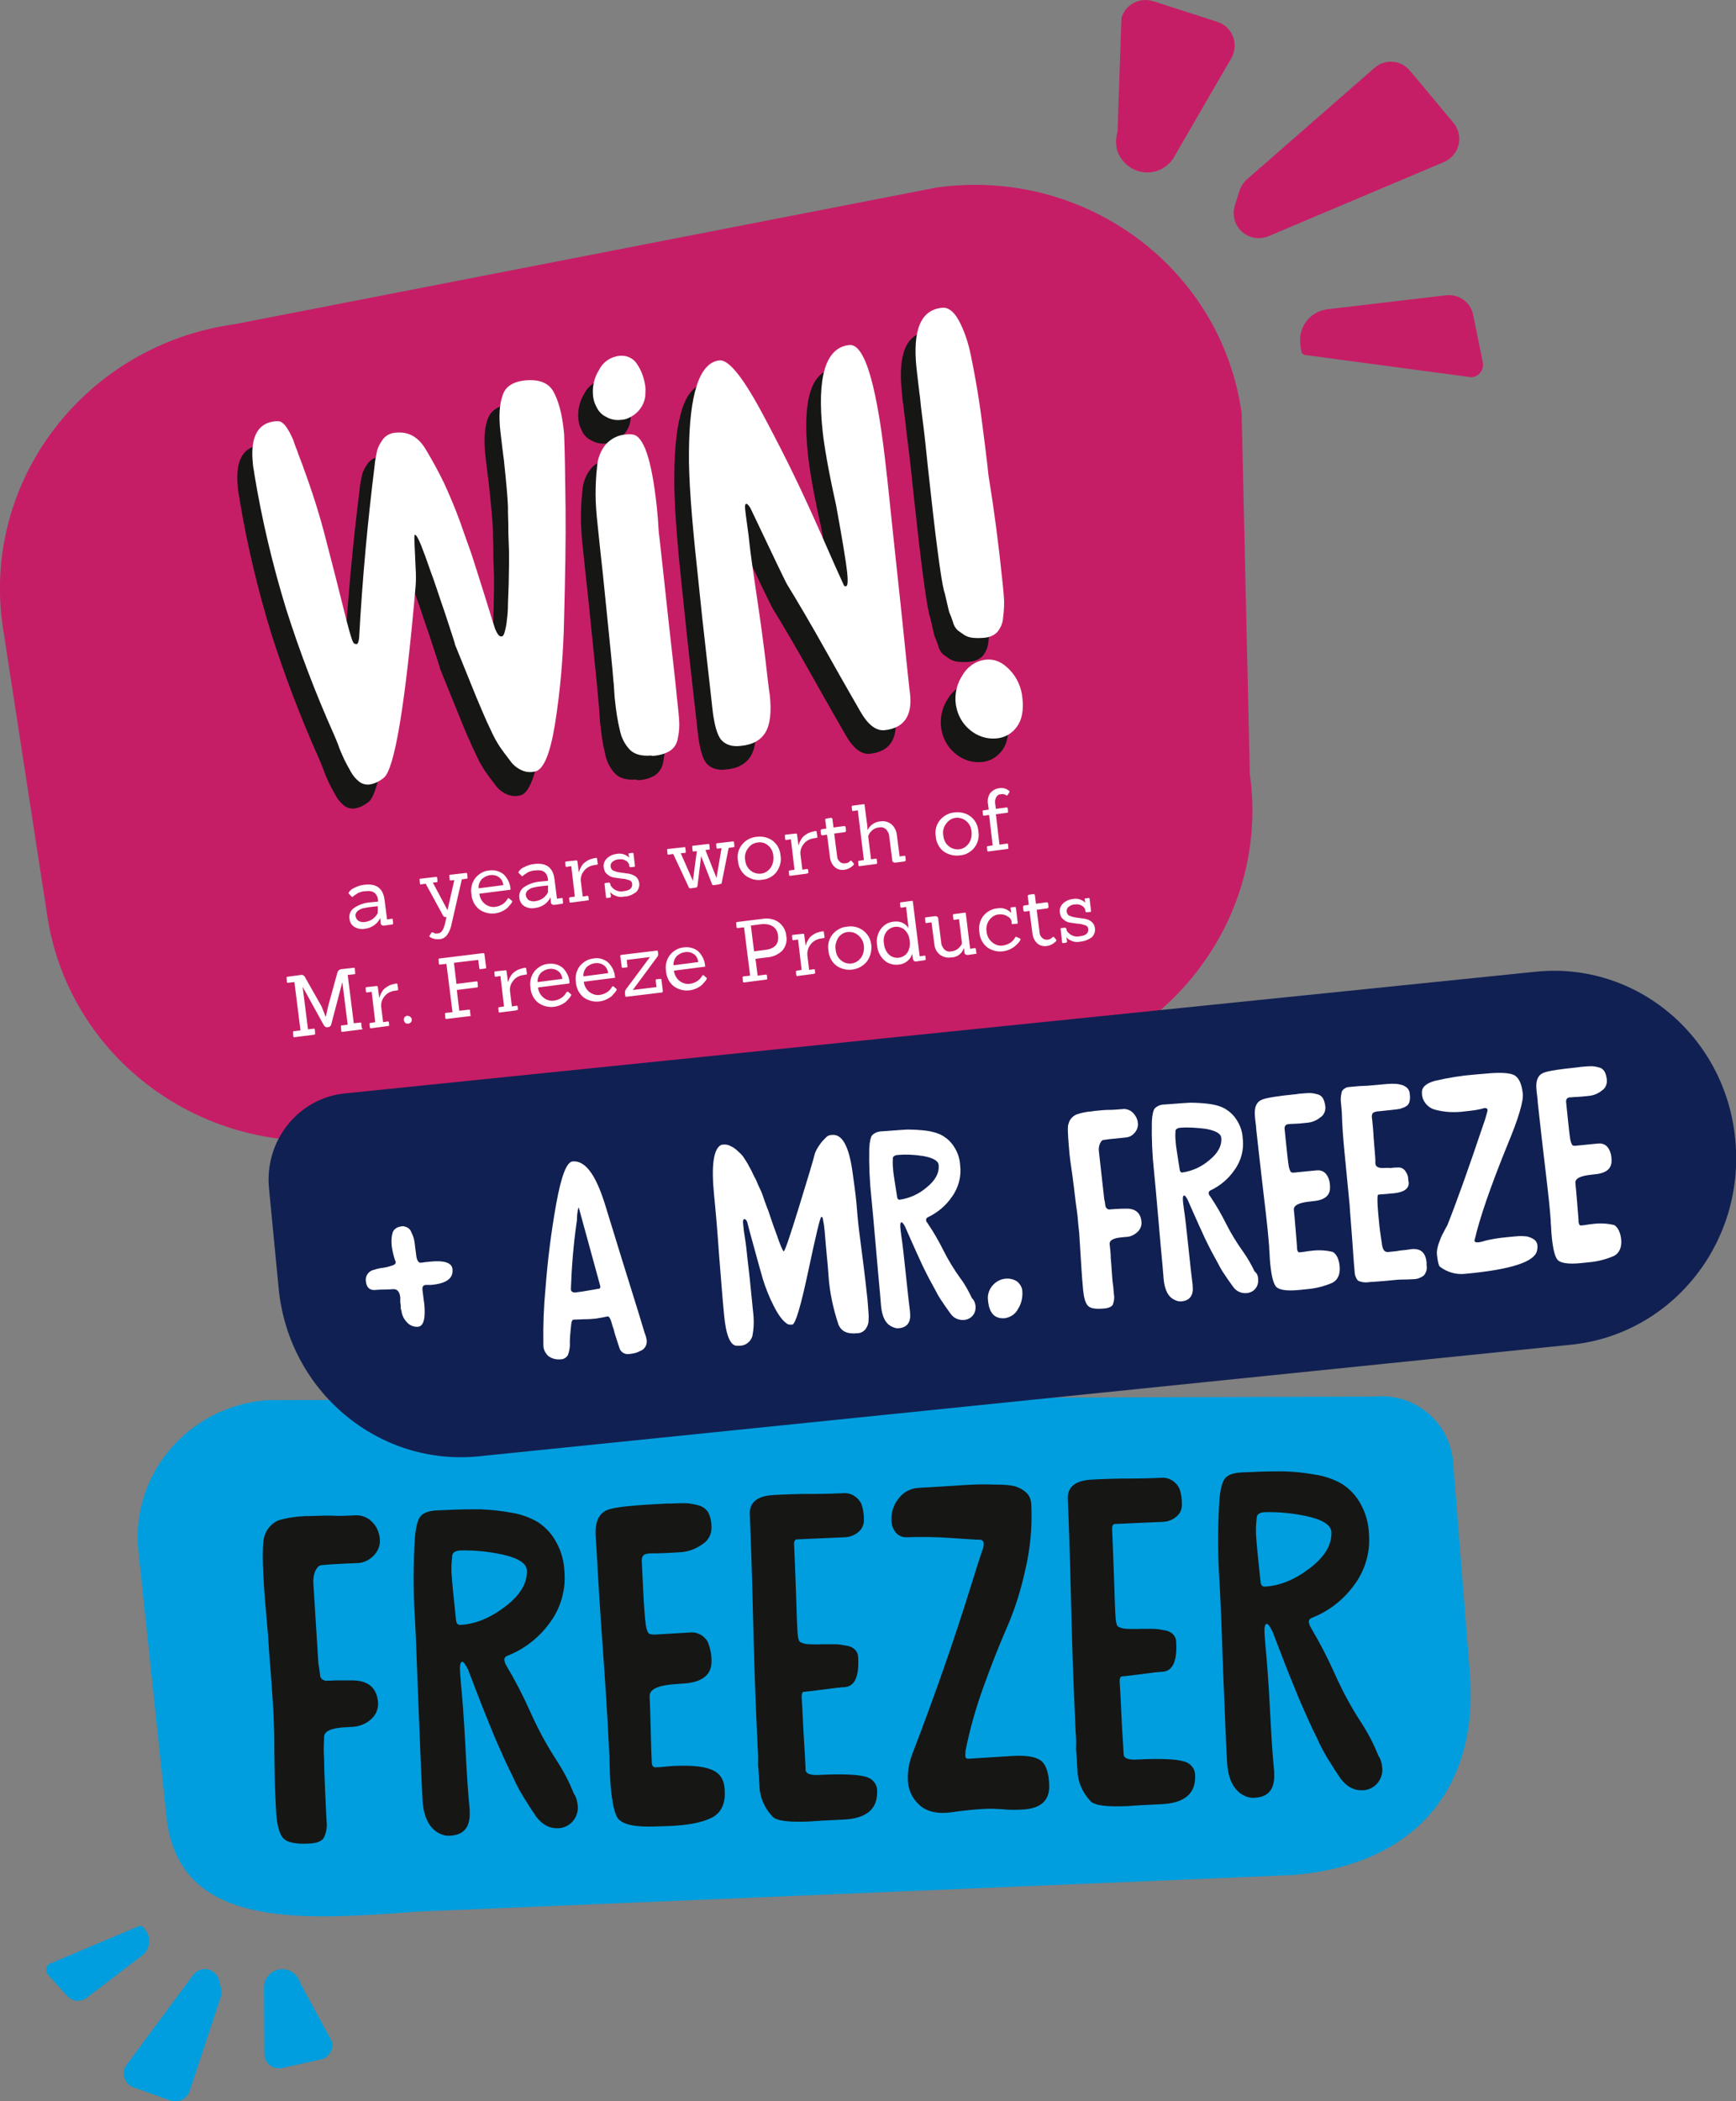
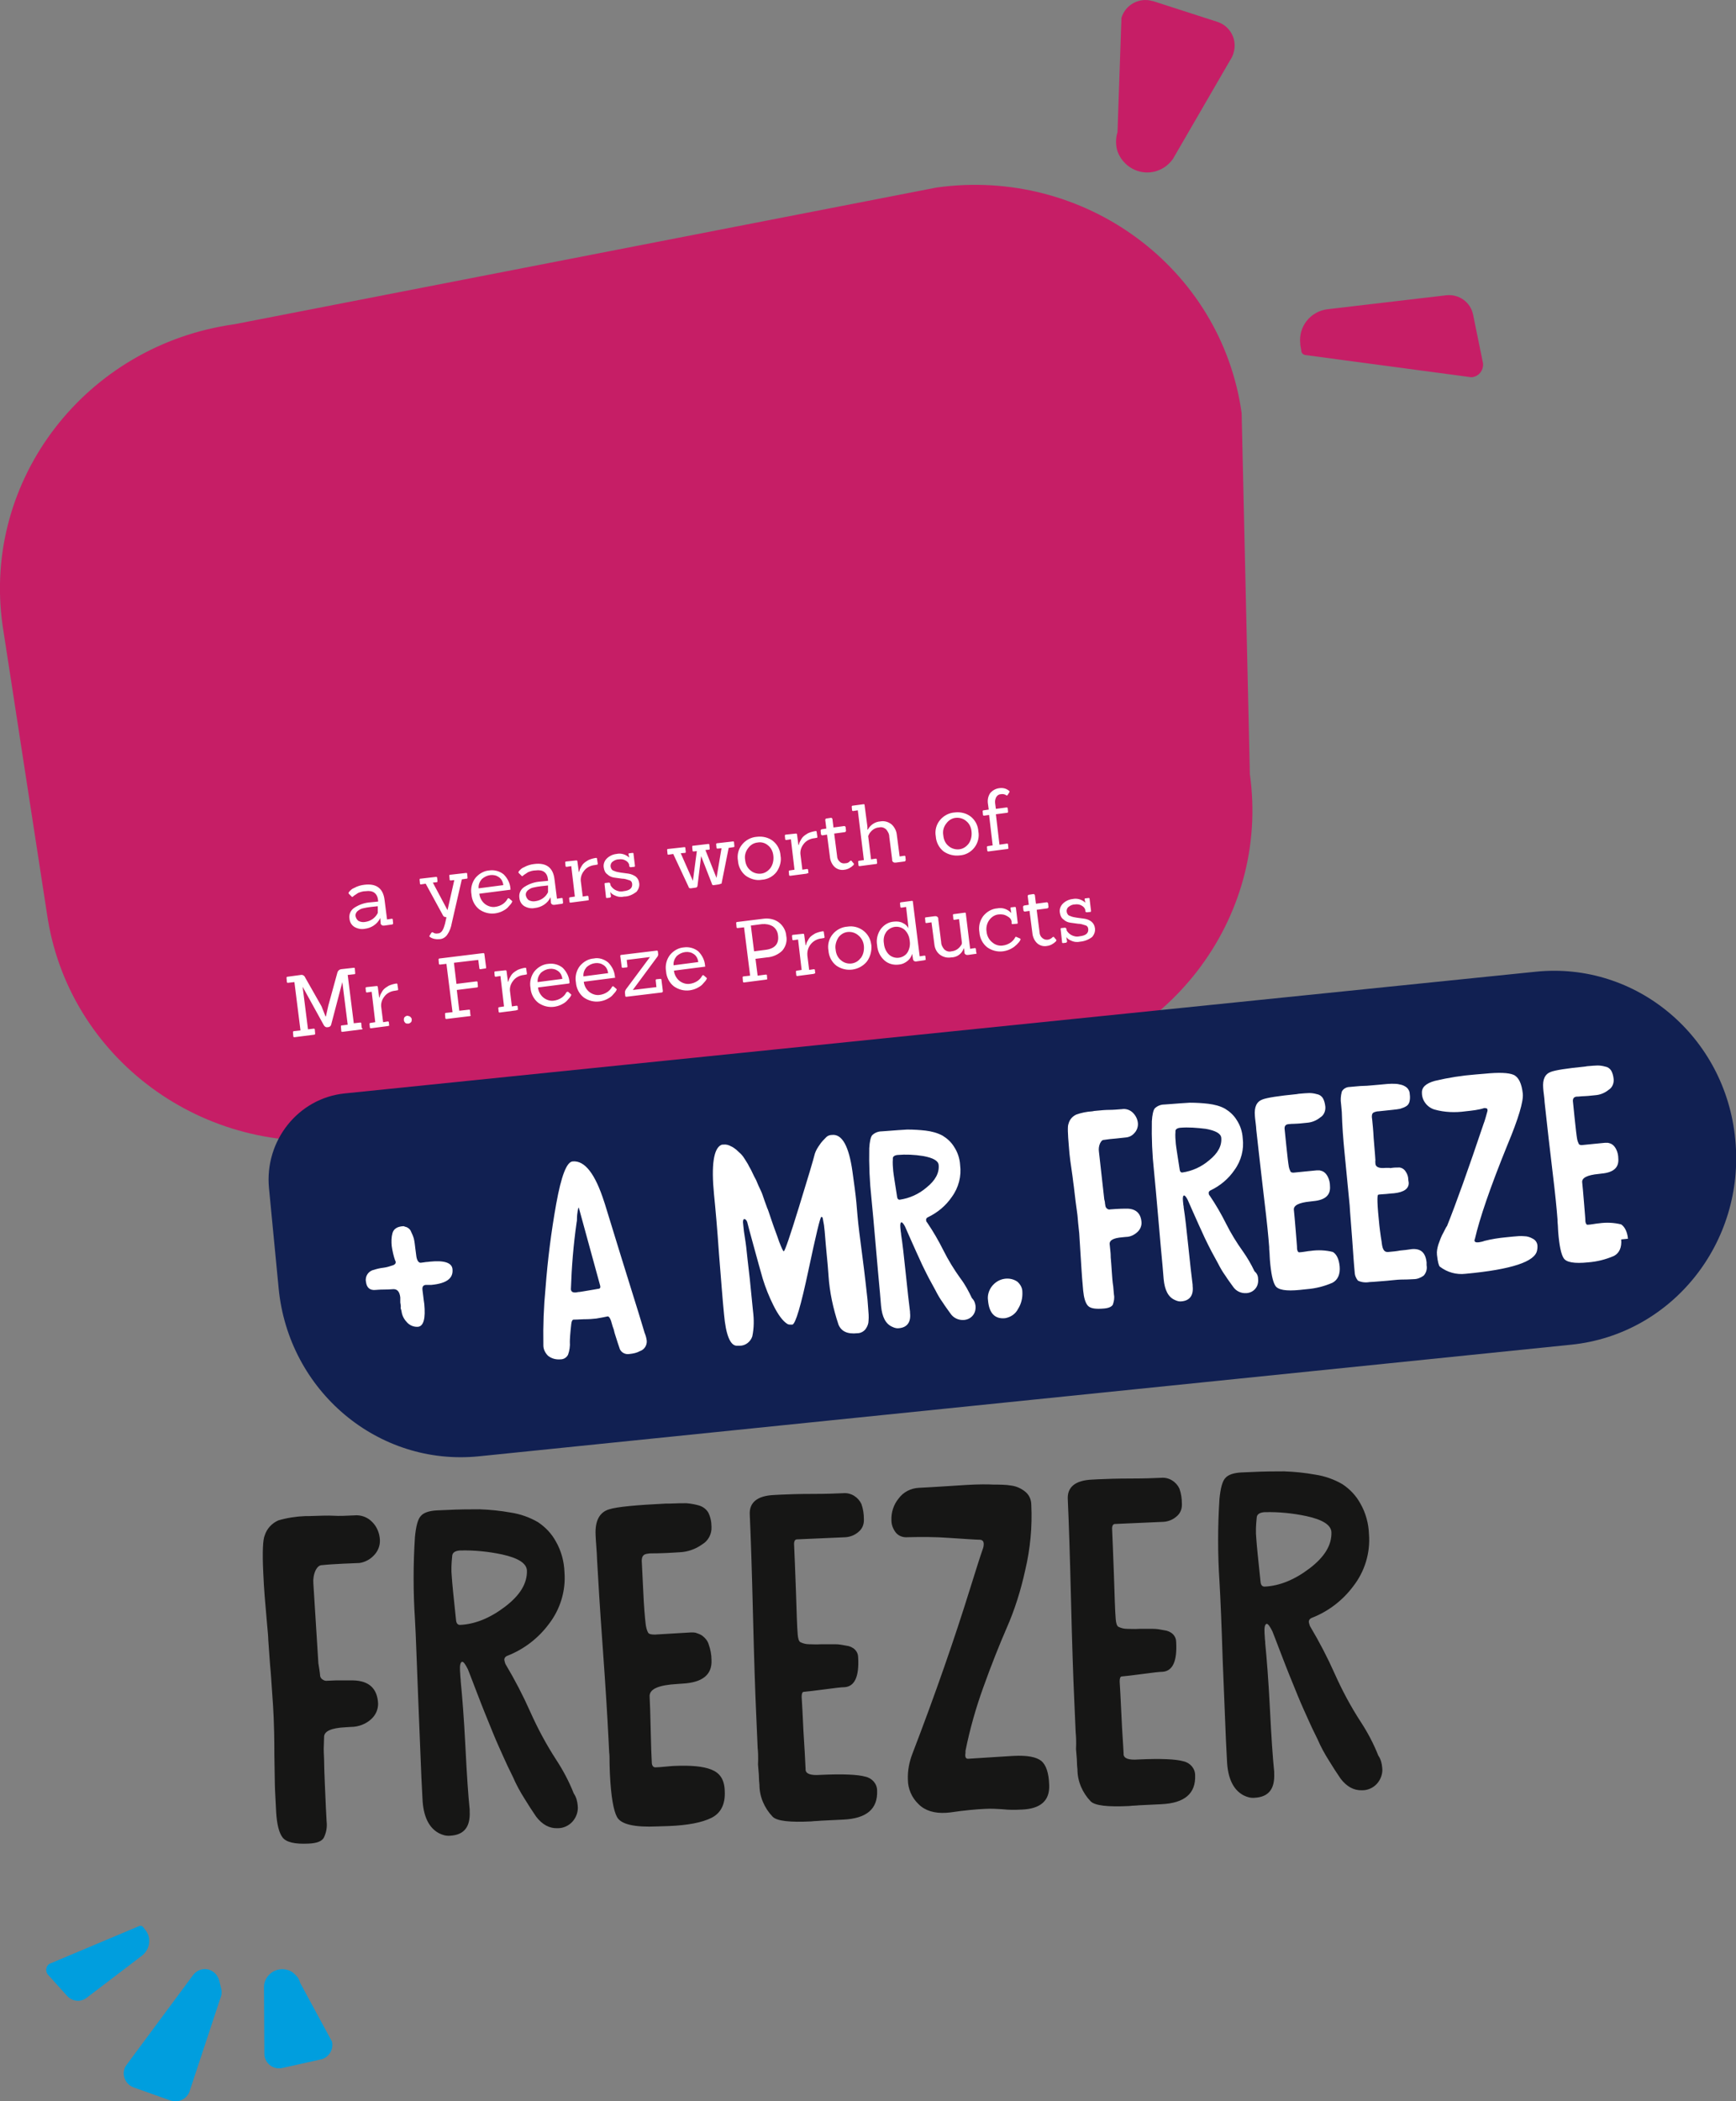
<svg xmlns="http://www.w3.org/2000/svg" viewBox="0 0 485.3 587.1">
  <rect x="0" y="0" width="485.3" height="587.1" fill="#808080" stroke="none" />
  <g>
-     <path fill="#009ede" d="M46.4 506.3l-7.8-73.8c-1.7-21.1 14.4-39.6 36-41.3l309.9-1c11-1 20.7 7.1 21.7 18.1l4.7 59.1c2.6 32.9-16 53.8-49.6 56.5l-244.5 10.2c-33.6 2.5-67.8 5-70.4-27.8z" class="st0" />
    <path fill="#009ede" d="M61.7 558L53 584.3c-.7 2.1-3 3.3-5.2 2.6h-.1l-10.4-3.7c-2.1-.8-3.2-3.1-2.5-5.2.1-.4.3-.7.6-1.1L54 551.8c1.4-1.8 3.9-2.2 5.7-.8.8.6 1.3 1.4 1.6 2.4l.6 2.5c.1.7.1 1.4-.2 2.1z" class="st0" />
    <path fill="#009ede" d="M83.9 554l8.9 16.4c.5 2.2-.8 4.4-3 5h-.1l-10.8 2.4c-2.2.5-4.4-.9-4.9-3.1-.1-.4-.1-.8-.1-1.2l-.1-18.6c.2-2.8 2.7-4.9 5.5-4.7 1.2.1 2.4.6 3.2 1.5.7.6 1.2 1.4 1.4 2.3z" class="st0" />
    <path fill="#009ede" d="M39 538.1l-25.2 10.6c-.9.6-1.2 1.9-.5 2.9l5.5 6.1c1.4 1.5 3.7 1.8 5.4.5l15.5-11.8c2.2-1.7 2.7-4.9 1-7.1l-.1-.1-.6-.8c-.3-.3-.6-.4-1-.3z" class="st0" />
    <path fill="#161615" d="M90.5 488.6c0 .2 0 1.2.1 3 0 1.8.1 4 .2 6.6.1 2.6.2 4.8.3 6.9l.2 3.8c.2 1.6-.1 3.2-.8 4.6-.6 1-2 1.5-4.2 1.6-3.9.2-6.3-.4-7.3-1.7s-1.6-3.7-1.8-7.1l-.3-5.8c-.1-1.8-.1-5.2-.2-10.1 0-4.9-.1-8.4-.2-10.6-.1-2-.2-4.2-.4-6.6-.2-2.4-.3-5.1-.6-8-.2-3-.4-5.3-.5-7 0-1-.2-2.7-.4-5.1-.2-2.4-.4-4.7-.6-7-.2-2.3-.3-4.5-.4-6.6-.3-5.9-.1-9.4.4-10.5.6-1.9 2-3.4 3.8-4.2 2.4-.7 4.9-1.1 7.5-1.2h.9c3.1-.1 5.5-.2 7.1-.1 1.6.1 3.5 0 5.7-.1 1.9-.2 3.8.5 5.1 1.9 1.3 1.3 2 3.1 2.1 4.9.1 1.7-.6 3.4-1.9 4.6-1 1-2.4 1.7-3.8 1.9l-4.7.2c-1.9.1-3.9.2-5.8.4-.7 0-1.3.5-1.8 1.5-.5 1.1-.7 2.4-.6 3.6l1.4 22.3c.1.6.2 1.2.3 1.9.1.8.2 1.4.2 1.7.1.4.3.7.6.9.4.3.9.5 1.4.4l2.4-.1h4.8c4.5.1 6.8 2.3 7 6.5 0 1.7-.7 3.2-1.9 4.3-1.5 1.4-3.6 2.2-5.7 2.2l-1.6.1c-3.9.2-5.9 1.1-5.9 2.7l-.1 3.3zm38.2-55.4h-.1c-1.4.1-2.2.6-2.2 1.7-.2 1.9-.3 3.8-.1 5.7.1 1.6.5 5.7 1.2 12.2.1.8.5 1.2 1.1 1.2 4.2-.2 8.4-1.9 12.6-5.1 4.2-3.2 6.2-6.5 6.1-10.1-.1-2-2.4-3.5-7-4.5-3.8-.8-7.7-1.2-11.6-1.1zm32.8 71.3c.2 1.6-.4 3.3-1.5 4.5-1 1.1-2.5 1.8-4 1.8h-.1c-2.3.1-4.3-1-6-3.2-1.1-1.6-2.2-3.3-3.3-5.1-1.2-1.9-2.3-3.9-3.2-6-1.1-2.2-2-4.1-2.7-5.7-.7-1.6-1.7-3.7-2.8-6.4-1.1-2.7-1.9-4.7-2.4-5.9-.5-1.2-1.3-3.3-2.5-6.4-1.2-3.1-1.9-5-2.2-5.7-.7-1.4-1.2-2.1-1.6-2.1-.5.1-.7 1-.6 2.6 0 .4.1 1 .1 1.6.1.7.1 1.1.1 1.3.4 4.1.9 10.1 1.3 18.1.4 8 .8 13.9 1.2 17.7v.5c.2 4.4-1.6 6.6-5.5 6.8-1.1.1-2.1-.2-3.1-.7-2.8-1.5-4.4-4.7-4.6-9.7l-.3-5.9c-.2-5.2-.5-12.6-.9-22.2s-.6-16.9-.9-22c-.5-7.6-.5-15.3 0-23 .3-3 .8-5 1.7-5.9.8-.9 2.4-1.4 4.5-1.5l2.4-.1c3.8-.2 6.9-.2 9.5-.2 2.9.1 5.8.4 8.6.9 2.7.4 5.3 1.3 7.7 2.7 2.1 1.4 3.8 3.2 5 5.4 1.5 2.6 2.3 5.6 2.4 8.6.4 5.2-1.2 10.4-4.4 14.5-2.9 3.9-6.9 7-11.5 8.8-.6.2-1 .7-.9 1.3.1.4.2.9.4 1.2 2.5 4.2 4.8 8.6 6.8 13.1 2.1 4.7 4.5 9.2 7.3 13.5 1.9 2.9 3.6 6.1 4.9 9.4.7 1 1 2.2 1.1 3.4zm41.1-4.1c.2 3.7-1.1 6.2-3.7 7.5-2.6 1.3-6.6 2.1-12 2.3l-3.1.1c-6.5.3-10.2-.6-11.3-2.6-1-1.8-1.7-5.8-2-12 0-.8-.1-1.8-.1-3.1s0-2.3-.1-2.9l-.2-4c-.3-5.9-.8-14.3-1.6-25.3s-1.3-19.3-1.6-24.8c0-.8-.1-2-.2-3.5s-.2-2.5-.2-3.2c-.2-4 1.1-6.4 3.8-7.2 2.2-.7 7.6-1.2 15.9-1.6h1c2.1-.1 3.7-.1 4.7-.1 1.2.1 2.3.3 3.4.6s2.1 1 2.7 2c.6 1.2.9 2.6.9 4 .1 2-.9 3.9-2.6 4.9-1.8 1.3-4 2.1-6.3 2.2l-3.4.2c-.7 0-1.7.1-3 .1s-2.2 0-2.5.1c-1.2.1-1.7.7-1.7 2l.4 8.1c.2 4.7.5 7.9.7 9.6.1.8.3 1.7.7 2.4.3.4.9.5 1.9.5.1 0 1.7-.1 5-.3s4.9-.3 5.1-.3c.4 0 .9 0 1.3.1.6.2 1.2.4 1.8.8.8.6 1.5 1.4 1.8 2.4.5 1.4.8 2.9.8 4.4.2 4.1-2.5 6.3-8.1 6.6l-1.4.1c-5.3.3-7.9 1.4-7.8 3.5.1 1.8.2 4.8.3 9.3.1 4.4.2 7.4.3 9 0 1 .4 1.5 1 1.5.7 0 1.6-.1 2.8-.2 1.2-.1 2-.2 2.5-.2 4.6-.2 8 .1 10.3 1s3.7 2.6 3.8 6zm9.2-12.1l-.4-9.2c-.3-6.4-.6-15.7-.9-27.8-.3-12.2-.6-21.5-.9-28.1-.2-3.4 2.1-5.3 6.8-5.5l1.9-.1c2.2-.1 5.1-.2 8.8-.2 3.7 0 6.5-.1 8.6-.2 2.2-.2 4.2 1.1 5.1 3 .5 1.4.7 2.8.7 4.3v.3c0 1.2-.5 2.4-1.5 3.2-1 .9-2.3 1.4-3.6 1.5l-13.6.6c-.6 0-.9.6-.8 1.7.1 2.5.3 6.7.5 12.6.2 5.9.3 10 .5 12.3.1 1.1.3 1.8.7 2.1.8.4 1.6.6 2.5.6.8 0 1.9.1 3.5 0h3.8c1 0 2.1.2 3.1.4.9.1 1.8.5 2.4 1.1.6.6.9 1.4.9 2.2.3 5.4-1 8.1-3.8 8.3-.8 0-2.6.2-5.5.6-2.9.4-4.9.6-5.9.7-.4 0-.6.5-.6 1.4.1 1.7.3 4.8.5 9.5.3 4.7.5 8.2.6 10.6v.3c.1 1.1 1.4 1.6 4.1 1.4 6.3-.3 10.5-.1 12.6.5 1.9.4 3.3 2 3.3 3.9.2 5.1-2.9 7.8-9.5 8.1l-6.2.3c-.3 0-.8.1-1.4.1s-1 .1-1.3.1c-6 .3-9.6-.1-10.8-1.3-2.3-2.4-3.7-5.6-3.7-8.9l-.1-1.1c0-.9-.1-2.5-.3-4.6.1-2.2 0-3.7-.1-4.7zm58.8 3.1c1.3-.1 3.4-.2 6.3-.4s5-.3 6.4-.4c3.9-.2 6.4.3 7.8 1.4 1.3 1.1 2.1 3.3 2.2 6.7.2 4.4-2.4 6.7-7.7 6.9h-.1c-1.8.1-3.5.1-5.3-.1-1.6-.1-3.2-.2-4.8-.1-2.4.1-5.7.4-9.8 1l-1.1.1c-3.3.2-5.9-.6-7.7-2.4-1.9-1.8-3-4.3-3-6.9-.1-2.5.4-5 1.3-7.3 6.3-16.4 11.7-31.9 16.2-46.4 1.5-4.8 2.6-8.3 3.4-10.6.2-.5.3-1 .3-1.5 0-.8-.4-1.2-1.2-1.2-.9 0-3.7-.2-8.3-.5-3.9-.3-7.9-.3-11.8-.2-1.2.1-2.4-.3-3.2-1.2-.8-1-1.3-2.2-1.3-3.5-.1-2.2.6-4.4 2-6.1 1.3-1.8 3.4-2.9 5.7-3 1.7-.1 4-.2 6.9-.4 2.9-.2 5-.3 6.3-.4 3.4-.2 6-.2 7.7-.1 1.7 0 3.4 0 5.1.3 1.3.2 2.6.8 3.6 1.6 1.2.9 1.8 2.3 1.8 3.8.3 6.1-.3 12.3-1.7 18.2-1.2 5.5-2.9 11-5.2 16.2-2 4.6-4.2 10.1-6.5 16.5-2.1 5.8-3.8 11.8-5 17.8v.6c-.2 1.1.1 1.6.7 1.6zm30.1-7.4l-.4-9.2c-.3-6.4-.6-15.7-.9-27.8-.3-12.2-.6-21.5-.9-28.1-.2-3.4 2.1-5.3 6.8-5.5l1.9-.1c2.2-.1 5.1-.2 8.8-.2 3.7 0 6.5-.1 8.6-.2 2.2-.2 4.2 1.1 5.1 3 .5 1.4.7 2.8.7 4.3v.3c0 1.2-.5 2.4-1.5 3.2-1 .9-2.3 1.4-3.6 1.5l-13.6.6c-.6 0-.9.6-.8 1.7.1 2.5.3 6.7.5 12.6.2 5.9.3 10 .5 12.3.1 1.1.3 1.8.7 2.1.8.4 1.6.6 2.5.6.8 0 1.9.1 3.5 0h3.8c1 0 2.1.2 3.1.4.9.1 1.8.5 2.4 1.1.6.6.9 1.4.9 2.2.3 5.4-1 8.1-3.8 8.3-.8 0-2.6.2-5.5.6-2.9.4-4.9.6-5.9.7-.4 0-.6.5-.6 1.4.1 1.7.3 4.8.5 9.5s.5 8.2.6 10.6v.3c.1 1.1 1.4 1.6 4.1 1.4 6.3-.3 10.5-.1 12.6.5 1.9.4 3.3 2 3.3 3.9.2 5.1-2.9 7.8-9.5 8.1l-6.2.3c-.3 0-.8.1-1.4.1s-1 .1-1.3.1c-6 .3-9.6-.1-10.8-1.3-2.3-2.4-3.7-5.6-3.7-8.9l-.1-1.1c0-.9-.1-2.5-.3-4.6.1-2.1 0-3.7-.1-4.7zm52.9-61.5h-.1c-1.4.1-2.2.6-2.2 1.7-.2 1.9-.3 3.8-.1 5.7.1 1.6.5 5.7 1.2 12.2.1.8.5 1.2 1.1 1.2 4.2-.2 8.4-1.9 12.6-5.1 4.2-3.2 6.2-6.5 6.1-10.1-.1-2-2.4-3.5-7-4.5-3.8-.8-7.7-1.2-11.6-1.1zm32.8 71.4c.2 1.6-.4 3.3-1.5 4.5-1 1.1-2.5 1.8-4 1.8h-.1c-2.3.1-4.3-1-6-3.2-1.1-1.6-2.2-3.3-3.3-5.1-1.2-1.9-2.3-3.9-3.2-6-1.1-2.2-2-4.1-2.7-5.7-.7-1.6-1.7-3.7-2.8-6.4-1.1-2.7-1.9-4.7-2.4-5.9-.5-1.2-1.3-3.3-2.5-6.4-1.2-3.1-1.9-5-2.2-5.7-.7-1.4-1.2-2.1-1.6-2.1-.5.1-.7 1-.6 2.6 0 .4.1 1 .1 1.6.1.7.1 1.1.1 1.3.4 4.1.9 10.1 1.3 18.1.4 8 .8 13.9 1.2 17.7v.5c.2 4.4-1.6 6.6-5.5 6.8-1.1.1-2.1-.2-3.1-.7-2.8-1.5-4.4-4.7-4.6-9.7l-.3-5.9c-.2-5.2-.5-12.6-.9-22.2-.3-9.6-.6-16.9-.9-22-.5-7.6-.5-15.3 0-23 .3-3 .8-5 1.7-5.9.8-.9 2.4-1.4 4.5-1.5l2.4-.1c3.8-.2 6.9-.2 9.5-.2 2.9.1 5.8.4 8.6.9 2.7.4 5.3 1.3 7.7 2.7 2.1 1.4 3.8 3.2 5 5.4 1.5 2.6 2.3 5.6 2.4 8.6.4 5.2-1.2 10.4-4.4 14.5-2.9 3.9-6.9 7-11.5 8.8-.6.2-1 .7-.9 1.3.1.4.2.9.4 1.2 2.5 4.2 4.8 8.6 6.8 13.1 2.1 4.7 4.5 9.2 7.3 13.5 1.9 2.9 3.6 6.1 4.9 9.4.7 1 1 2.2 1.1 3.4z" class="st1" />
  </g>
  <g>
-     <path fill="#c61e66" d="M348.6 50.1L384.2 19c2.9-2.6 7.4-2.3 9.9.7l.1.1 12.1 14.5c2.5 3 2.1 7.4-.9 9.9-.5.4-1.1.8-1.8 1.1l-49 20.7c-3.6 1.5-7.7-.2-9.2-3.8-.6-1.5-.7-3.2-.2-4.8l1.3-4.1c.4-1.2 1.1-2.3 2.1-3.2z" class="st2" />
    <path fill="#c61e66" d="M312.4 36.9L313.5 5c1.1-3.7 5-5.8 8.7-4.7h.1l18 5.8c3.7 1.2 5.7 5.1 4.5 8.8-.2.7-.5 1.3-.9 1.9l-16 27.6c-2.8 4-8.2 5-12.2 2.2-1.7-1.2-3-3-3.5-5-.3-1.5-.3-3.1.2-4.7z" class="st2" />
    <path fill="#c61e66" d="M364.9 99.2l46.4 6.2c2-.1 3.4-1.8 3.3-3.8l-2.8-13.7c-.7-3.5-4-5.8-7.5-5.4l-33.2 3.9c-4.8.6-8.2 4.9-7.6 9.7v.3l.3 1.7c0 .5.5 1 1.1 1.1z" class="st2" />
    <path fill="#c61e66" d="M347.1 115.4l2.3 100.9c5.7 40.6-23.3 78.1-64.8 84L98.4 318c-41.4 5.8-79.6-22.4-85.3-62.9L.7 174.6C-5 134 24 96.4 65.5 90.6l196.3-38.2c41.4-5.8 79.6 22.4 85.3 63z" class="st2" />
-     <path fill="#161615" d="M142.4 113c4-.4 6.7.6 8.1 3.1 1.4 2.5 2.4 6.1 2.9 10.9l.1 1c.2 4.8.3 11.6.4 20.5.1 8.9-.1 19.2-.4 30.8-.2 10.1-1 20.1-2.6 30-1.4 8.4-3.3 12.8-5.8 13l-.6.1c-1.1.1-2.1-.1-3.1-.6-1.2-.6-2.3-1.5-3.1-2.7-1-1.3-1.9-2.5-2.6-3.5-1-1.5-1.9-3.1-2.6-4.7-1-2.1-1.7-3.6-2.1-4.6-.5-1-1.1-2.5-2-4.7-.9-2.2-1.4-3.5-1.5-3.7-1.3-3.2-2.8-6.9-4.5-11.1 0-.2-.4-1.5-1.2-3.9s-1.6-5-2.6-7.8c-1-2.9-1.9-5.8-3-8.7-1-2.9-1.9-5.4-2.7-7.4-.8-2-1.4-2.9-1.7-2.9-.2 0-.2 1-.1 2.9s.2 4.1.3 6.6c.1 1.6.1 3.2 0 4.7-2.9 33.4-5.9 51.3-8.9 53.7-1.2 1-2.6 1.7-4.1 1.9-1 .1-2-.2-2.8-.8-1-.8-1.8-1.8-2.4-2.9-.7-1.3-1.4-2.5-1.9-3.6s-1.1-2.4-1.6-3.9c-.4-1-.8-2-1.2-2.9-5.1-11.4-9.5-23-13.3-34.9-3.8-12.4-6.8-25-8.9-37.8 0-.3-.1-.7-.2-1.3-.1-.6-.2-1.1-.2-1.5-.8-7.4 1.3-11.4 6.2-11.9h1.1c.4.1.7.2 1 .5.3.2.6.5.8.8.3.4.6.8.8 1.2.3.5.6 1 .8 1.5.3.6.6 1.2.8 1.9.3.8.5 1.5.8 2.1.2.6.5 1.5.9 2.5.4 1.1.8 2 1 2.7 2.4 6.5 4.5 13.1 6.2 19.8 2 7.7 3.7 14.3 5 19.6s2.2 8.4 2.6 9.1c.2.4.5.6.7.5h.1c0 .1.1.1.1.1.4 0 .7-.7.8-1.9.9-16.5 2.4-32.5 4.3-47.8.1-1.4.4-2.9.7-4.3.3-1.2.9-2.2 1.6-3.2.8-1.1 2-1.7 3.3-1.9h.3c3.6-.4 6.4 1.2 8.5 4.8 1.8 3 3.5 6.1 5 9.2 1.6 3.5 3.1 7 4.4 10.6 1.4 4 2.5 7.1 3.3 9.3.7 2.2 1.9 5.9 3.5 11s2.6 8.4 3.1 9.9c.6 1.4 1.1 2.1 1.6 2.1h.3c.3 0 .6-.5.8-1.3.3-1.1.5-2.2.6-3.3.2-1.4.3-2.9.3-4.6.1-1.7.1-3.5.2-5.5 0-2 .1-3.9.1-5.8s0-3.8-.1-5.7c-.1-1.9-.1-3.5-.1-4.9 0-1.3-.1-2.5-.1-3.5v-1.6c-.1-2.8-.5-7-1.1-12.7v-.1c-.1-.8-.3-2.1-.5-3.9s-.4-3.2-.5-4.2c-.5-4.3-.3-7.7.6-10.2.8-2.4 2.9-3.9 6.1-4.2zm20.2 7.2c-.5-.9-.8-1.9-.9-2.9-.3-2.6.3-5.2 1.7-7.4 1.1-2.2 3.2-3.6 5.7-3.9h.4c1.9-.1 3.7.9 4.6 2.5 1.2 1.8 1.9 3.9 2.2 6.1.1.8 0 1.6 0 2.4-.2 2.7-1.9 5-4.3 6.2-.8.4-1.6.7-2.5.7-1.4.2-2.9-.1-4.1-.8-1.3-.6-2.3-1.6-2.8-2.9zm15.3 97.6c-2.6.2-4.5-.3-5.8-1.5-1.5-1.5-2.5-3.5-2.9-5.5-.7-2.8-1.1-5.7-1.4-8.6-.1-.5-.1-1.3-.2-2.5s-.1-2-.2-2.5c-.3-4.1-1-10.6-1.9-19.6-.9-9-1.5-14.8-1.8-17.2l-.7-6.7c-.4-3.6-.6-6.5-.6-8.8 0-2.5.1-5.1.4-7.6.1-2.4 1-4.7 2.5-6.5 1.5-1.6 3.5-2.6 5.6-2.7.6-.1 1.2-.1 1.8 0 3.1.3 5.4 7 6.8 20.2.1 1.3.3 2.8.4 4.7.1 1.8.2 3 .3 3.5.6 5.1 1.4 12.8 2.5 22.9 1.1 10.1 2 17.4 2.4 21.9l.2 1.8c.3 2.8.5 4.8.5 6.1 0 1.4-.2 2.8-.5 4.2-.3 1.3-1.1 2.5-2.3 3.3-1.4.8-3 1.2-4.7 1.3l-.4-.2zm48-90.4c-1.7-15.5.8-23.7 7.4-24.4 4.4-.5 7.9 11.6 10.5 36.3l.1.7c1.1 10.4 2.4 23 4 37.7 1.5 14.7 2.3 22.3 2.4 22.7.7 6.2-1.7 9.6-7 10.2-2.5.3-4.8-1.5-7-5.4-1.3-2.3-4.4-7.6-9.1-16-4.7-8.4-8.5-14.8-11.2-19.2-.4-.6-3.8-7.7-10.3-21.4-.5-.8-.9-1.3-1.2-1.2-.3 0-.4.5-.3 1.4.1 1 .3 2.5.6 4.7.3 2.1.5 3.7.6 4.8.3 2.8 1 7.8 2.1 15.2 1.1 7.3 1.8 12.7 2.2 15.9.2 1.5.4 3.5.7 6 .3 2.5.5 4.3.7 5.4.5 4.8.1 8.2-1.2 10.4-1.3 2.2-3.6 3.5-6.9 3.8-2.4.3-4.2-.3-5.4-1.6-1.2-1.3-2.1-4.4-2.6-9.3-.2-2-.7-6.2-1.4-12.5-.7-6.4-1.2-10.6-1.4-12.5l-1.4-13.4c-1.6-14.8-2.4-25.6-2.3-32.7.1-16.5 3-25.1 8.5-25.7 2.7-.3 6.9 5.1 12.7 16.1 3.4 6.4 6.2 11.9 8.4 16.5 2.2 4.5 4.7 10 7.5 16.3 2.8 6.4 4.8 10.9 6.1 13.7.1.4.4.6.7.5.5-.1.6-1.4.3-4.1-.3-2.7-1.3-8.9-3.1-18.7-2.2-9.8-3.3-16.5-3.7-20.2zm48.7 85.5c-2.8.3-5.5-.6-7.6-2.4-2.4-2-3.8-4.9-4-8.1v-.1c-.1-2.5.6-5 2-7.1 1.4-2.4 3.9-4.1 6.7-4.3 2.3-.2 4.4.7 6.5 2.9 2 2.1 3.2 4.8 3.5 7.7.4 3.5-.1 6.2-1.5 8.1-1.4 1.9-3.4 3.1-5.6 3.3zm-2.4-73.6c1.6 9.8 2.9 19.7 3.9 29.6l.1.9c.2 2.2.4 3.9.4 5.1 0 1.5-.1 3-.3 4.5-.1 1.4-.7 2.8-1.6 3.9-1 1-2.3 1.5-3.7 1.6-1.1.1-2.2.1-3.2 0-.9-.1-1.8-.4-2.5-.9s-1.3-.9-1.7-1.2c-.6-.6-1.1-1.4-1.3-2.3-.4-1.2-.7-2-.9-2.4s-.4-1.4-.8-3.1c-.4-1.7-.6-2.7-.8-3.2-.9-3.5-2.4-15-4.5-34.5l-.7-6.7c-.2-1.6-.4-3.8-.8-6.7-.4-2.9-.6-4.9-.7-6.1-.1-.8-.3-2.1-.5-4-.3-1.9-.4-3.3-.5-4.3-1.1-10.6 1.2-16.2 7.1-16.8 1.7-.2 3.2.9 4.6 3.3 1.7 3.1 2.8 6.5 3.5 10 .9 4.3 1.6 8.3 2.2 12.1.6 3.8 1.1 8 1.7 12.6.6 4.6.9 7.5 1 8.6z" class="st1" />
-     <path fill="#fff" d="M146.6 106.3c4-.4 6.7.6 8.1 3.1 1.4 2.5 2.4 6.1 2.9 10.9l.1 1c.2 4.8.3 11.6.4 20.5.1 8.9-.1 19.2-.4 30.8-.2 10.1-1 20.1-2.6 30-1.4 8.4-3.3 12.8-5.8 13l-.6.1c-1.1.1-2.1-.1-3.1-.6-1.2-.6-2.3-1.5-3.1-2.7-1-1.3-1.9-2.5-2.6-3.5-1-1.5-1.9-3.1-2.6-4.7-1-2.1-1.7-3.6-2.1-4.6s-1.1-2.5-2-4.7c-.9-2.2-1.4-3.5-1.5-3.7-1.3-3.2-2.8-6.9-4.5-11.1 0-.2-.4-1.5-1.2-3.9-.8-2.4-1.6-5-2.6-7.8-1-2.9-1.9-5.8-3-8.7-1-2.9-1.9-5.4-2.7-7.4-.8-2-1.4-2.9-1.7-2.9-.2 0-.2 1-.1 2.9s.2 4.1.3 6.6c.1 1.6.1 3.2 0 4.7-2.9 33.4-5.9 51.3-8.9 53.7-1.2 1-2.6 1.7-4.1 1.9-1 .1-2-.2-2.8-.8-1-.8-1.8-1.8-2.4-2.9-.7-1.3-1.4-2.5-1.9-3.6s-1.1-2.4-1.6-3.9c-.4-1-.8-2-1.2-2.9-5.1-11.4-9.5-23-13.3-34.9-3.8-12.4-6.8-25-8.9-37.8 0-.3-.1-.7-.2-1.3-.1-.6-.2-1.1-.2-1.5-.8-7.4 1.3-11.4 6.2-11.9H78c.4.1.7.2 1 .5.3.2.6.5.8.8.3.4.6.8.8 1.2.3.5.6 1 .8 1.5.3.6.6 1.2.8 1.9.3.8.5 1.5.8 2.1.2.6.5 1.5.9 2.5.4 1.1.8 2 1 2.7 2.4 6.5 4.5 13.1 6.2 19.8 2 7.7 3.7 14.3 5 19.6 1.3 5.3 2.2 8.4 2.6 9.1.2.4.5.6.7.5h.1c0 .1.1.1.1.1.4 0 .7-.7.8-1.9.9-16.5 2.4-32.5 4.3-47.8.1-1.4.4-2.9.7-4.3.3-1.2.9-2.2 1.6-3.2.8-1.1 2-1.7 3.3-1.9h.3c3.6-.4 6.4 1.2 8.5 4.8 1.8 3 3.5 6.1 5 9.2 1.6 3.5 3.1 7 4.4 10.6 1.4 4 2.5 7.1 3.3 9.3.7 2.2 1.9 5.9 3.5 11s2.6 8.4 3.1 9.9c.6 1.4 1.1 2.1 1.6 2.1h.3c.3 0 .6-.5.8-1.3.3-1.1.5-2.2.6-3.3.2-1.4.3-2.9.3-4.6.1-1.7.1-3.5.2-5.5 0-2 .1-3.9.1-5.8s0-3.8-.1-5.7c-.1-1.9-.1-3.5-.1-4.9 0-1.3-.1-2.5-.1-3.5v-1.6c-.1-2.8-.5-7-1.1-12.7v-.1c-.1-.8-.3-2.1-.5-3.9-.2-1.8-.4-3.2-.5-4.2-.5-4.3-.3-7.7.6-10.2.7-2.4 2.8-3.8 6.1-4.2zm20.1 7.3c-.5-.9-.8-1.9-.9-2.9-.3-2.6.3-5.2 1.7-7.4 1.1-2.2 3.2-3.6 5.7-3.9h.4c1.9-.1 3.7.9 4.6 2.5 1.2 1.8 1.9 3.9 2.2 6.1.1.8 0 1.6 0 2.4-.2 2.7-1.9 5-4.3 6.2-.8.4-1.6.7-2.5.7-1.4.2-2.9-.1-4.1-.8-1.3-.6-2.2-1.6-2.8-2.9zm15.3 97.5c-2.6.2-4.5-.3-5.8-1.5-1.5-1.5-2.5-3.5-2.9-5.5-.7-2.8-1.1-5.7-1.4-8.6-.1-.5-.1-1.3-.2-2.5s-.1-2-.2-2.5c-.3-4.1-1-10.6-1.9-19.6-.9-9-1.5-14.8-1.8-17.2l-.7-6.7c-.4-3.6-.6-6.5-.6-8.8 0-2.5.1-5.1.4-7.6.1-2.4 1-4.7 2.5-6.5 1.5-1.6 3.5-2.6 5.6-2.7.6-.1 1.2-.1 1.8 0 3.1.3 5.4 7 6.8 20.2.1 1.3.3 2.8.4 4.7.1 1.8.2 3 .3 3.5.6 5.1 1.4 12.8 2.5 22.9 1.1 10.1 2 17.4 2.4 21.9l.2 1.8c.3 2.8.5 4.8.5 6.1 0 1.4-.2 2.8-.5 4.2-.3 1.3-1.1 2.5-2.3 3.2-1.4.8-3 1.2-4.7 1.3l-.4-.1zm48-90.3c-1.7-15.5.8-23.7 7.4-24.4 4.4-.5 7.9 11.6 10.5 36.3l.1.7c1.1 10.4 2.4 23 4 37.7 1.5 14.7 2.3 22.3 2.4 22.7.7 6.2-1.7 9.6-7 10.2-2.5.3-4.8-1.5-7-5.4-1.3-2.3-4.4-7.6-9.1-16s-8.5-14.8-11.2-19.2c-.4-.6-3.8-7.7-10.3-21.4-.5-.8-.9-1.3-1.2-1.2-.3 0-.4.5-.3 1.4.1 1 .3 2.5.6 4.7.3 2.1.5 3.7.6 4.8.3 2.8 1 7.8 2.1 15.2 1.1 7.3 1.8 12.7 2.2 15.9.2 1.5.4 3.5.7 6 .3 2.5.5 4.3.7 5.4.5 4.8.1 8.2-1.2 10.4-1.3 2.2-3.6 3.5-6.9 3.8-2.4.3-4.2-.3-5.4-1.6-1.2-1.3-2.1-4.4-2.6-9.3-.2-2-.7-6.2-1.4-12.5-.7-6.4-1.2-10.6-1.4-12.5l-1.4-13.4c-1.6-14.8-2.4-25.6-2.3-32.7.1-16.5 3-25.1 8.5-25.7 2.7-.3 6.9 5.1 12.7 16.1 3.4 6.4 6.2 11.9 8.4 16.5 2.2 4.5 4.7 10 7.5 16.3 2.8 6.4 4.8 10.9 6.1 13.7.1.4.4.6.7.5.5-.1.6-1.4.3-4.1s-1.3-8.9-3.1-18.7c-2.2-9.8-3.3-16.6-3.7-20.2zm48.7 85.5c-2.8.3-5.5-.6-7.6-2.4-2.4-2-3.8-4.9-4-8.1v-.1c-.1-2.5.6-5 2-7.1 1.4-2.4 3.9-4.1 6.7-4.3 2.3-.2 4.4.7 6.5 2.9 2 2.1 3.2 4.8 3.5 7.7.4 3.5-.1 6.2-1.5 8.1-1.3 1.9-3.4 3.1-5.6 3.3zm-2.4-73.7c1.6 9.8 2.9 19.7 3.9 29.6l.1.9c.2 2.2.4 3.9.4 5.1 0 1.5-.1 3-.3 4.5-.1 1.4-.7 2.8-1.6 3.9-1 1-2.3 1.5-3.7 1.6-1.1.1-2.2.1-3.2 0-.9-.1-1.8-.4-2.5-.9s-1.3-.9-1.7-1.2c-.6-.6-1.1-1.4-1.3-2.3-.4-1.2-.7-2-.9-2.4s-.4-1.4-.8-3.1c-.4-1.7-.6-2.7-.8-3.2-.9-3.5-2.4-15-4.5-34.5l-.7-6.7c-.2-1.6-.4-3.8-.8-6.7-.4-2.9-.6-4.9-.7-6.1-.1-.8-.3-2.1-.5-4s-.4-3.3-.5-4.3c-1.1-10.6 1.2-16.2 7.1-16.8 1.7-.2 3.2.9 4.6 3.3 1.7 3.1 2.8 6.5 3.5 10 .9 4.3 1.6 8.3 2.2 12.1.6 3.8 1.1 8 1.7 12.6.6 4.7.9 7.5 1 8.6z" class="st3" />
    <path fill="#fff" d="M109.6 258.3l-2.1.3c-.5.1-1-.1-1.1-.6v-.3l-.1-1.2c-.8 1.7-2.5 2.8-4.3 3-1 .2-2 0-2.9-.5-.8-.5-1.3-1.3-1.4-2.3-.2-1.2.3-2.4 1.4-3.1 1.4-.9 2.9-1.4 4.6-1.5l2-.2v-.3c-.2-2-1.4-2.9-3.5-2.6-.7 0-1.4.2-2.1.5l-.9.6c-.2.1-.3.2-.4.3-.2.2-.4.3-.5.1l-.8-.8c-.1-.1-.1-.2 0-.4.4-.5.9-1 1.5-1.2.9-.5 1.9-.8 2.9-.9 3.3-.4 5.2 1 5.6 4.2l.7 5.5 1.3-.2c.1 0 .3 0 .3.2v.1l.1 1c0 .1-.1.3-.3.3.1 0 .1 0 0 0zm-4-5.1l-1.9.2c-.8.1-1.5.2-2.3.4-.5.1-1 .4-1.5.8-.4.4-.6.9-.5 1.4.1.5.4 1 .8 1.3.6.3 1.2.4 1.8.3 1.6-.2 2.9-1.1 3.6-2.5v-1.9zm18.9 3c-.3 0-.5-.1-.7-.5l-4.8-8.8-1.3.2c-.1 0-.3 0-.3-.2v-.1l-.1-1c0-.1 0-.3.2-.3h.1l4.3-.5c.2 0 .3.1.3.2l.1 1c0 .2-.1.3-.3.3l-1 .1 4.1 7.7 1.9-8.4-1 .1c-.1 0-.3 0-.3-.2v-.1l-.1-1c0-.1 0-.3.2-.3h.1l4.4-.5c.1 0 .3 0 .3.2v.1l.1 1c0 .1 0 .3-.2.3h-.1l-1.3.2-2.8 12.2c-.2 1.2-.6 2.3-1.3 3.3-.5.7-1.3 1.2-2.2 1.2-.9.1-1.9-.1-2.6-.6-.2-.1-.2-.3-.1-.4l.5-.8c.1-.1.3-.2.4-.1.4.3.9.4 1.4.3.5 0 .9-.3 1.2-.7.4-.6.6-1.3.8-2l.4-1.8-.3-.1zm18.1-7.6l-8.6 1.1c.1 1.1.7 2.2 1.6 2.9.8.6 1.8.9 2.7.8.9-.1 1.7-.4 2.4-.9.5-.4.9-.8 1.2-1.4.1-.1.2-.2.4-.1l.7.6.2.2c0 .1 0 .2-.1.3-.1.2-.2.4-.4.6-.3.3-.5.6-.8.9-.4.4-.9.7-1.5 1-.6.3-1.3.5-2 .6-1.6.2-3.1-.2-4.4-1.1-1.3-1-2.1-2.6-2.2-4.2-.3-1.6.1-3.3 1.1-4.6 1-1.2 2.4-2 3.9-2.1 1.4-.2 2.9.2 4 1.1 1.1 1.1 1.8 2.5 1.9 4v.2c.2-.1.1 0-.1.1zm-1.9-1.3c-.1-.9-.5-1.7-1.2-2.2-.7-.5-1.5-.7-2.4-.6-.9.1-1.7.5-2.4 1.1-.6.7-1 1.6-.9 2.6l6.9-.9zm16.5 5.2l-2.1.3c-.5.1-1-.1-1.1-.6v-.3l-.1-1.2c-.8 1.7-2.5 2.8-4.4 3-1 .2-2 0-2.9-.5-.8-.5-1.3-1.3-1.4-2.3-.2-1.2.3-2.4 1.4-3.1 1.4-.9 2.9-1.4 4.6-1.5l2-.2v-.3c-.2-2-1.4-2.9-3.5-2.6-.7 0-1.4.2-2.1.5l-.9.6c-.2.1-.3.2-.4.3-.2.2-.4.3-.5.1l-.8-.8c-.1-.1-.1-.2 0-.4.4-.5.9-1 1.5-1.2.9-.5 1.9-.8 2.9-.9 3.3-.4 5.2 1 5.6 4.2l.7 5.5 1.3-.2c.1 0 .3 0 .3.2v.1l.1 1c0 .1 0 .2-.2.3zm-4-5.1l-1.9.2c-.8.1-1.5.2-2.3.4-.5.1-1 .4-1.5.8-.4.4-.6.9-.5 1.4.1.5.4 1 .8 1.3.6.3 1.2.4 1.8.3 1.6-.2 2.9-1.1 3.6-2.5v-1.9zm10.9 4.2l-4.6.6c-.2 0-.3-.1-.3-.2l-.1-1c0-.2.1-.3.3-.3l1.3-.2-1-8.5-1.3.2c-.2 0-.3-.1-.3-.2l-.1-1c0-.2.1-.3.3-.3l2.8-.3c.2 0 .3.1.3.2l.4 3h.1c.1-.4.2-.8.4-1.1.2-.4.5-.9.8-1.2.4-.4.9-.7 1.4-1 .7-.3 1.4-.5 2.1-.6.1 0 .3 0 .3.2v.1l.2 1.3c0 .1 0 .3-.2.3h-.1l-.5.1c-1.2.1-2.4.7-3.1 1.7-.7.9-1 2-.8 3.1l.5 4 1.3-.2c.2 0 .3.1.3.2l.1 1c-.2 0-.3.1-.5.1zm10.4-1.1c-.9.2-1.8.1-2.6-.3-.5-.2-1-.5-1.3-1 .1.8.2 1.2.2 1.2 0 .2-.1.3-.3.4l-.8.1c-.1 0-.3 0-.3-.2v-.1l-.4-3.6c0-.1 0-.3.2-.3h.1l.9-.1c.2 0 .3.1.4.3l.1.5c.3.5.7.9 1.2 1.2.7.4 1.5.6 2.4.4 1.8-.2 2.6-.9 2.4-2.2-.1-.5-.4-.8-.9-.9-.6-.2-1.2-.4-1.9-.4-.7-.1-1.5-.2-2.2-.3-.7-.1-1.4-.4-1.9-.9-.6-.4-.9-1.1-1-1.8-.2-.9.1-1.9.8-2.6.7-.7 1.7-1.2 2.7-1.3 1.3-.3 2.6.1 3.6 1-.1-.6-.2-.9-.2-.9 0-.1 0-.3.2-.3h.1l.8-.1c.1 0 .3 0 .3.2v.1l.4 3.3c0 .1 0 .3-.2.3h-.1l-.9.1c-.2 0-.3-.1-.4-.3v-.3c-.1-.5-.4-.9-.9-1.2-.6-.4-1.3-.5-2-.4-.7 0-1.3.3-1.8.7-.4.3-.6.9-.5 1.4.1.5.4 1 .9 1.1.6.3 1.3.4 1.9.5.7.1 1.5.2 2.2.3.7.1 1.4.4 2 .8.6.5.9 1.1 1 1.9.1.9-.2 1.7-.8 2.4-1.1.8-2.2 1.3-3.4 1.3zm26.5-3.4l-1.4.2c-.3.1-.6-.1-.6-.4l-3-7.7-1 8.2c0 .3-.2.6-.5.6l-1.4.2c-.3 0-.6-.1-.6-.4l-4.3-9.2-1.3.2c-.1 0-.3 0-.3-.2v-.1l-.1-1c0-.1 0-.3.2-.3h.1l4.5-.5c.1 0 .3 0 .3.2v.1l.1 1c0 .1 0 .3-.2.3h-.1l-1.1.1 3.4 7.7 1.1-8.3-.9.1c-.1 0-.3 0-.3-.2v-.1l-.1-1c0-.1 0-.3.2-.3h.1l4.2-.5c.1 0 .3 0 .3.2v.1l.1 1c0 .1 0 .3-.2.3h-.1l-.9.1 3.1 7.8 1.4-8.3-1.1.1c-.2 0-.3-.1-.3-.2l-.1-1c0-.2.1-.3.3-.3l4.4-.5c.1 0 .3 0 .3.2v.1l.1 1c0 .1 0 .3-.2.3h-.1l-1.3.2-2 10c-.2 0-.4.1-.7.2zm16.1-3.5c-1 1.3-2.5 2.1-4.1 2.2-1.6.3-3.2-.2-4.5-1.1-1.3-1-2.1-2.6-2.2-4.2-.3-1.6.1-3.3 1.2-4.6 1-1.2 2.5-2 4.1-2.1 1.6-.2 3.2.2 4.4 1.1 1.3 1 2.1 2.5 2.2 4.2.3 1.5-.2 3.2-1.1 4.5zm-8.8-3.4c.1 1.2.6 2.3 1.5 3 .8.7 1.9 1 2.9.9 1.1-.1 2-.7 2.7-1.6.7-1 .9-2.2.8-3.3-.1-1.2-.6-2.3-1.5-3-.8-.7-1.9-1-2.9-.8-1.1.1-2 .7-2.6 1.5-.8 1-1.1 2.2-.9 3.3zm17.2 3.9l-4.6.6c-.2 0-.3-.1-.3-.2l-.1-1c0-.2.1-.3.3-.3l1.3-.2-1-8.5-1.3.2c-.2 0-.3-.1-.3-.2l-.1-1c0-.2.1-.3.3-.3l2.8-.3c.2 0 .3.1.3.2l.4 3h.1c.1-.4.2-.8.4-1.1.2-.4.5-.9.8-1.2.4-.4.9-.7 1.4-1 .7-.3 1.4-.5 2.1-.6.1 0 .3 0 .3.2v.1l.2 1.3c0 .1 0 .3-.2.3h-.1l-.5.1c-1.2.1-2.4.7-3.1 1.7-.7.9-1 2-.8 3.1l.5 4 1.3-.2c.2 0 .3.1.3.2l.1 1c-.2-.1-.3 0-.5.1zm13.1-2.9c.1 0 .1.1.1.2s0 .2-.1.3c-.7.7-1.6 1.2-2.5 1.3-1 .2-2-.1-2.7-.7-.8-.7-1.3-1.8-1.4-2.9l-.8-6.2-1.3.2c-.2 0-.3-.1-.4-.3l-.1-1c0-.2.1-.3.3-.4l1.3-.2-.3-2.4c0-.2.1-.3.2-.4h.1l1.3-.2c.2 0 .3.1.4.3l.3 2.4 3-.4c.2 0 .3.1.4.3l.1 1c0 .2-.1.3-.3.4l-3 .4.8 6.2c0 .7.3 1.3.8 1.7.4.4 1 .5 1.5.4.5 0 1-.2 1.3-.6.1-.1.2-.2.4-.1 0 0 .1 0 .1.1l.5.6zm14.2-.5l-2.3.3c-.5.1-1-.1-1.1-.6v-.3l-.8-6.3c0-.8-.4-1.5-.9-2.1-.6-.5-1.3-.7-2-.5-.5 0-1 .2-1.5.5-.3.2-.5.4-.7.6-.1.2-.3.3-.4.5-.2.3-.3.6-.4.8l.8 6.5 1.3-.2c.2 0 .3.1.3.2l.1 1c0 .2-.1.3-.3.3l-4.6.6c-.2 0-.3-.1-.3-.2l-.1-1c0-.2.1-.3.3-.3l1.3-.2-1.7-13.9-1.3.2c-.2 0-.3-.1-.3-.2l-.1-1c0-.2.1-.3.3-.3l3-.4c.1 0 .3 0 .3.2v.1l.7 5.3c.1.5.1 1 .1 1.5h.1c.7-1.3 2-2.2 3.5-2.3 1.1-.2 2.2.1 3.1.8.8.7 1.4 1.8 1.5 2.9l.8 6.1 1.3-.2c.2 0 .3.1.3.2l.1 1c-.1.3-.2.4-.4.4zm19.6-3.9c-1 1.3-2.5 2.1-4.1 2.2-1.6.2-3.2-.2-4.5-1.1-1.3-1-2.1-2.6-2.2-4.2-.3-1.6.1-3.3 1.2-4.6 1-1.2 2.5-2 4.1-2.1 1.6-.2 3.2.2 4.4 1.1 1.3 1 2.1 2.5 2.2 4.2.3 1.5-.1 3.2-1.1 4.5zm-8.7-3.4c.1 1.2.6 2.3 1.5 3 .8.7 1.9 1 2.9.9 1.1-.1 2-.7 2.7-1.6.7-1 .9-2.2.8-3.3-.1-1.2-.6-2.3-1.5-3-.8-.7-1.9-1-2.9-.9-1.1.1-2 .7-2.6 1.5-.9 1.1-1.1 2.3-.9 3.4zm18 3.8l-5.4.7c-.2 0-.3-.1-.3-.2l-.1-1c0-.2.1-.3.3-.3l1.3-.2-1-8.5-1.4.2c-.2 0-.3-.1-.3-.2l-.1-1c0-.2.1-.3.3-.3l1.4-.2-.2-1.5c-.2-1.1 0-2.2.6-3.1.7-.8 1.6-1.3 2.7-1.4.9-.1 1.8.1 2.5.7.1 0 .1.1.2.2v.2l-.5.8c-.1.2-.3.2-.4.1-.4-.3-1-.4-1.5-.3-.5 0-1 .3-1.3.8-.3.6-.4 1.2-.3 1.8l.2 1.5 3-.4c.2 0 .3.1.3.2l.1 1c0 .2-.1.3-.3.3l-3.1.4 1 8.5 2.1-.3c.1 0 .3 0 .3.2v.1l.1 1c.1 0 0 .1-.2.2zm-180.5 50.4l-5.5.7c-.1 0-.3 0-.3-.2v-.1l-.1-1.2c0-.1 0-.3.2-.3h.1l1.6-.2-1.5-11.9-3.1 11.8c-.1.5-.5.8-1 .8-.5.1-.9-.2-1.1-.6l-5.9-10.7 1.5 11.9 1.6-.2c.2 0 .3.1.3.2l.1 1.2c0 .2-.1.3-.3.3l-5.5.7c-.2 0-.3-.1-.3-.2l-.1-1.2c0-.2.1-.3.3-.3l1.8-.2-1.7-13.5-1.8.2c-.2 0-.3-.1-.3-.2l-.1-1.2c0-.2.1-.3.3-.3l3.7-.5c.5-.1 1 .2 1.2.7l4.6 8.1L91 284h.1c.3-1.3.5-2.3.7-3.1l2.5-9.1c.1-.5.5-.9 1-1l3.6-.4c.1 0 .3 0 .3.2v.1l.1 1.2c0 .1 0 .3-.2.3H99l-1.8.2 1.7 13.5 1.8-.2c.1 0 .3 0 .3.2v.1l.1 1.2c.4.2.3.3.1.4zm7.1-.9l-4.6.6c-.2 0-.3-.1-.3-.2l-.1-1c0-.2.1-.3.3-.3l1.3-.2-1-8.5-1.3.2c-.2 0-.3-.1-.3-.2l-.1-1c0-.2.1-.3.3-.3l2.8-.3c.2 0 .3.1.3.2l.4 3h.1c.1-.4.2-.8.4-1.1.2-.4.5-.9.8-1.2.4-.4.9-.7 1.4-1 .7-.3 1.4-.5 2.1-.6.1 0 .3 0 .3.2v.1l.2 1.3c0 .1 0 .3-.2.3h-.1l-.5.1c-1.2.1-2.4.7-3.1 1.7-.7.9-1 2-.8 3.1l.5 4 1.3-.2c.2 0 .3.1.3.2l.1 1c-.2 0-.3.1-.5.1zm6.4-2.6c.2.2.4.4.4.7 0 .3 0 .6-.2.8-.2.2-.5.4-.8.4-.3 0-.6 0-.8-.2-.2-.2-.4-.5-.4-.8 0-.3 0-.6.2-.8.2-.2.5-.4.8-.4.3.1.6.1.8.3zm16.7-.2l-6.6.8c-.2 0-.3-.1-.3-.2l-.1-1.2c0-.2.1-.3.3-.3l1.8-.2-1.7-13.5-1.8.2c-.2 0-.3-.1-.3-.2l-.1-1.2c0-.2.1-.3.3-.3l12.2-1.5c.2 0 .3.1.3.2l.5 3.8c0 .1 0 .3-.2.3h-.1l-1.3.2c-.2 0-.3-.1-.3-.3l-.3-2.3-6.8.8.7 5.9 5.6-.7c.2 0 .3.1.3.2l.1 1.2c0 .2-.1.3-.3.3l-5.6.7.7 5.8 2.7-.3c.1 0 .3 0 .3.2v.1l.1 1.2c.2.1.1.2-.1.3.1 0 .1 0 0 0zm12.9-1.6l-4.6.6c-.2 0-.3-.1-.3-.2l-.1-1c0-.2.1-.3.3-.3l1.3-.2-1-8.5-1.3.2c-.2 0-.3-.1-.3-.2l-.1-1c0-.2.1-.3.3-.3l2.8-.3c.2 0 .3.1.3.2l.4 3h.1c.1-.4.2-.8.4-1.1.2-.4.5-.9.8-1.2.4-.4.9-.7 1.4-1 .7-.3 1.4-.5 2.1-.6.1 0 .3 0 .3.2v.1l.2 1.3c0 .1 0 .3-.2.3h-.1l-.5.1c-1.2.1-2.4.7-3.1 1.7-.7.9-1 2-.8 3.1l.5 4 1.3-.2c.2 0 .3.1.3.2l.1 1c-.2-.1-.3 0-.5.1zm14.7-7.5l-8.6 1.1c.1 1.1.7 2.2 1.6 2.9.8.6 1.8.9 2.7.8.9-.1 1.7-.4 2.4-.9.5-.4.9-.8 1.2-1.4.1-.1.2-.2.4-.2h.1l.7.6.2.2c0 .1 0 .2-.1.3-.1.2-.2.4-.4.6-.3.3-.5.6-.8.9-.4.4-.9.7-1.5 1-.6.3-1.3.5-2 .6-1.6.2-3.1-.2-4.4-1.1-1.3-1-2.1-2.6-2.2-4.2-.3-1.6.1-3.3 1.1-4.6 1-1.2 2.4-2 3.9-2.1 1.4-.2 2.9.2 4 1.1 1.1 1.1 1.8 2.5 1.9 4v.2c.1 0 0 .1-.2.2zm-1.8-1.3c-.1-.9-.5-1.7-1.2-2.2-.7-.5-1.5-.7-2.4-.6-.9.1-1.7.5-2.4 1.1-.6.7-1 1.6-.9 2.6l6.9-.9zm14.6-.3l-8.6 1.1c.1 1.1.7 2.2 1.6 2.9.8.6 1.8.9 2.7.8.9-.1 1.7-.4 2.4-.9.5-.4.9-.8 1.2-1.4.1-.1.2-.2.4-.1l.7.6.2.2c0 .1 0 .2-.1.3-.1.2-.2.4-.4.6-.3.3-.5.6-.8.9-.4.4-.9.7-1.5 1-.6.3-1.3.5-2 .6-1.6.2-3.1-.2-4.4-1.1-1.3-1-2.1-2.6-2.2-4.2-.3-1.6.1-3.3 1.1-4.6 1-1.2 2.4-2 3.9-2.1 1.4-.3 2.9.2 4 1.1 1.1 1.1 1.8 2.5 1.9 4v.2c.3-.1.2.1-.1.1zm-1.8-1.3c-.1-.9-.5-1.7-1.2-2.2-.7-.5-1.5-.7-2.4-.6-.9.1-1.7.5-2.4 1.1-.6.7-1 1.6-.9 2.6l6.9-.9zm15 5.4l-9.9 1.2c-.2 0-.3-.1-.3-.2l-.1-1c0-.3.1-.6.3-.9l6.7-9-6.5.8.2 1.8c0 .1 0 .3-.2.3h-.1l-1 .1c-.2 0-.3-.1-.3-.2l-.4-3.1c0-.2.1-.3.3-.3l9.9-1.2c.2 0 .3.1.3.2l.1.8c0 .3-.1.6-.3.8l-6.8 9.2 6.6-.8-.2-1.9c0-.2.1-.3.3-.3l1-.1c.2 0 .3.1.3.2l.4 3.2c0 .2-.1.4-.3.4zm12-7.2l-8.6 1.1c.1 1.1.7 2.2 1.6 2.9.8.6 1.8.9 2.7.8.9-.1 1.7-.4 2.4-.9.5-.4.9-.8 1.2-1.4.1-.1.2-.2.4-.1l.7.6.2.2c0 .1 0 .2-.1.3-.1.2-.2.4-.4.6-.3.3-.5.6-.8.9-.4.4-.9.7-1.5 1-.6.3-1.3.5-2 .6-1.6.2-3.1-.2-4.4-1.1-1.3-1-2.1-2.6-2.2-4.2-.3-1.6.1-3.3 1.1-4.6 1-1.2 2.4-2 3.9-2.1 1.4-.2 2.9.2 4 1.1 1.1 1.1 1.8 2.5 1.9 4v.2c.2-.1.1.1-.1.1zm-1.8-1.3c-.1-.9-.5-1.7-1.2-2.2-.7-.5-1.5-.7-2.4-.6-.9.1-1.7.5-2.4 1.1-.6.7-1 1.6-.9 2.6l6.9-.9zm19 4.9l-6.2.8c-.2 0-.3-.1-.3-.2l-.1-1.2c0-.2.1-.3.3-.3l1.8-.2-1.7-13.5-1.8.2c-.2 0-.3-.1-.3-.2l-.1-1.2c0-.2.1-.3.3-.3l7.3-.9c1.5-.2 3.1.1 4.3 1 1.2.9 2 2.3 2.1 3.8.3 1.4-.1 2.9-1.1 4.1-1.1 1.1-2.7 1.8-4.3 1.9l-3.2.4.6 4.7 2.3-.3c.1 0 .3 0 .3.2v.1l.1 1.2c-.1-.3-.1-.2-.3-.1zm-3.4-7.9l3.1-.4c2.7-.3 3.9-1.7 3.6-4-.1-1.1-.6-2-1.5-2.6-.9-.5-1.9-.7-3-.6l-3.1.4.9 7.2zm16.7 6.3l-4.6.6c-.2 0-.3-.1-.3-.2l-.1-1c0-.2.1-.3.3-.3l1.3-.2-1-8.5-1.3.2c-.2 0-.3-.1-.3-.2l-.1-1c0-.2.1-.3.3-.3l2.8-.3c.2 0 .3.1.3.2l.4 3h.1c.1-.4.2-.8.4-1.1.2-.4.5-.9.8-1.2.4-.4.9-.7 1.4-1 .7-.3 1.4-.5 2.1-.6.1 0 .3 0 .3.2v.1l.2 1.3c0 .1 0 .3-.2.3h-.1l-.5.1c-2.4.2-4.2 2.3-4 4.7v.1l.5 4 1.3-.2c.2 0 .3.1.3.2l.1 1c-.1-.1-.2 0-.4.1zm14.8-3.4c-2.1 2.5-5.8 3-8.5 1.1-1.3-1-2.1-2.6-2.2-4.2-.3-1.6.1-3.3 1.2-4.6 1-1.2 2.5-2 4.1-2.1 3.1-.5 6.1 1.6 6.6 4.7 0 .2.1.4.1.6.1 1.5-.3 3.2-1.3 4.5zm-8.7-3.4c.1 1.2.6 2.3 1.5 3 1.6 1.4 4.1 1.2 5.4-.5l.2-.2c.7-1 .9-2.2.8-3.3-.1-1.2-.7-2.3-1.6-3-.8-.7-1.9-1-2.9-.9-1.1.1-2 .7-2.6 1.5-.7 1.1-1 2.3-.8 3.4zm24.8 3l-2.1.3c-.3.1-.6 0-.8-.1-.2-.2-.3-.5-.3-.7l-.2-1.3c-.2.7-.6 1.4-1.2 1.9-.7.6-1.5 1-2.5 1.1-1.5.2-3-.2-4.1-1.2-1.2-1.1-1.9-2.6-2-4.2-.3-1.6.1-3.2 1-4.5.9-1.2 2.2-2 3.7-2.1.9-.1 1.8 0 2.5.4.7.3 1.2.8 1.6 1.5-.1-.3-.1-.6-.1-.8l-.6-5.2-1.3.2c-.2 0-.3-.1-.3-.2l-.1-1c0-.2.1-.3.3-.3l3-.4c.1 0 .3 0 .3.2v.1l1.9 15.2 1.3-.2c.1 0 .3 0 .3.2v.1l.1 1c-.1-.2-.2-.1-.4 0zm-11.3-4.7c.1 1.2.6 2.3 1.4 3.1 1.4 1.3 3.6 1.2 4.9-.2.1-.1.2-.3.3-.4.6-1 .8-2.2.6-3.3-.1-1.2-.6-2.2-1.4-3-1.5-1.3-3.7-1.1-5 .4-.1.1-.2.2-.2.3-.6.8-.8 2-.6 3.1zm25.7 2.9l-2.1.3c-.5.1-1-.1-1.1-.6v-.3l-.1-.9h-.1c-.5 1.5-1.9 2.5-3.5 2.5-1.1.2-2.3-.1-3.2-.8-.9-.7-1.4-1.8-1.5-2.9l-.8-6.1-1.4.2c-.1 0-.3 0-.3-.2v-.1l-.1-1c0-.1 0-.3.2-.3h.1l2.3-.3c.5-.1 1 .1 1.1.6v.3l.8 6.3c0 .8.4 1.5.9 2.1.6.5 1.3.7 2 .5 1.1-.1 2-.7 2.6-1.6.2-.2.3-.5.3-.8l-.8-6.6-1.3.2c-.1 0-.3 0-.3-.2v-.1l-.1-1c0-.1 0-.3.2-.3h.1l3-.4c.1 0 .3 0 .3.2v.1l1.2 9.8 1.3-.2c.2 0 .3.1.3.2l.1 1c.2.3.1.4-.1.4zm12.3-4.3c.1 0 .1.1.2.2 0 .1 0 .2-.1.3-.1.2-.2.4-.4.6-.3.3-.5.6-.9.9-.4.4-.9.7-1.5 1-.6.3-1.3.5-2 .6-1.6.2-3.1-.2-4.4-1.1-1.3-1-2.1-2.6-2.2-4.2-.3-1.6.1-3.3 1.1-4.6 1-1.2 2.4-2 3.9-2.1 1.4-.3 2.9.2 3.9 1.3l-.2-1.3c0-.1 0-.3.2-.3h.1l.9-.1c.2 0 .3.1.3.3l.5 4.1c0 .1 0 .3-.2.3h-.1l-1.1.1c-.1 0-.3 0-.3-.2v-.5c-.1-.7-.6-1.2-1.2-1.5-.8-.5-1.6-.6-2.5-.5-1 .1-1.9.7-2.5 1.5-.7.9-1 2.2-.8 3.3.1 1.2.7 2.3 1.6 3 .8.7 1.8 1 2.8.9.9-.1 1.7-.4 2.4-.9.5-.4.9-.8 1.2-1.4.1-.2.2-.2.4-.1l.9.4zm10.1.3c.1 0 .1.1.1.2s0 .2-.1.3c-.7.7-1.6 1.2-2.5 1.3-1 .2-2-.1-2.7-.7-.8-.7-1.3-1.8-1.4-2.9l-.8-6.2-1.3.2c-.2 0-.3-.1-.4-.3l-.1-1c0-.2.1-.3.3-.4l1.3-.2-.3-2.4c0-.2.1-.3.2-.4h.1l1.3-.2c.2 0 .3.1.4.3l.3 2.4 3-.4c.2 0 .3.1.4.3l.1 1c0 .2-.1.3-.3.4l-3 .4.8 6.2c0 .7.3 1.3.8 1.7.8.7 2 .6 2.8-.2.1-.1.2-.2.4-.1 0 0 .1 0 .1.1l.5.6zm6.8.6c-.9.2-1.8.1-2.6-.3-.5-.2-1-.5-1.3-1 .1.8.2 1.2.2 1.2 0 .2-.1.3-.3.4l-.8.1c-.1 0-.3 0-.3-.2v-.1l-.4-3.6c0-.1 0-.3.2-.3h.1l.9-.1c.2 0 .3.1.4.3l.1.5c.3.5.7.9 1.2 1.2.7.4 1.5.6 2.4.4 1.8-.2 2.6-.9 2.4-2.2-.1-.5-.4-.8-.9-.9-.6-.2-1.2-.4-1.9-.4-.7-.1-1.5-.2-2.2-.3-.7-.1-1.4-.4-1.9-.9-.6-.4-.9-1.1-1-1.8-.2-.9.1-1.9.8-2.6.7-.7 1.7-1.2 2.7-1.3 1.3-.3 2.6.1 3.6 1-.1-.6-.2-.9-.2-.9 0-.1 0-.3.2-.3h.1l.8-.1c.1 0 .3 0 .3.2v.1l.4 3.3c0 .1 0 .3-.2.3h-.1l-.9.1c-.2 0-.3-.1-.4-.3v-.3c-.1-.5-.4-.9-.9-1.2-.6-.4-1.3-.5-2-.4-.7 0-1.3.3-1.8.7-.4.3-.6.9-.5 1.4.1.5.4 1 .9 1.1.6.3 1.3.4 1.9.5.7.1 1.5.2 2.2.3.7.1 1.4.4 1.9.8.6.5.9 1.1 1 1.9.1.9-.2 1.7-.8 2.4-.9.7-2.1 1.2-3.3 1.3z" class="st3" />
  </g>
  <g>
    <path fill="#112052" d="M77.9 360l-2.7-28c-1.3-13.3 8.2-25.2 21.2-26.5l332.9-34c28.1-2.9 53.1 18.1 55.8 46.9 2.8 28.8-17.7 54.4-45.8 57.3l-305.5 31.2c-28.1 2.8-53.1-18.2-55.9-46.9z" />
-     <path fill="#fff" d="M111.9 363.9v-.7-.7c-.2-1.7-.9-2.4-2.1-2.3-.3 0-1 .1-2.4.1s-2.1.1-2.3.1c-1.7.2-2.6-.6-2.8-2.3-.3-1.5.7-3 2.2-3.3.9-.3 1.8-.5 2.7-.6.9-.1 1.8-.4 2.7-.7.5-.2.8-.5.7-1 0-.1 0-.2-.1-.2-.5-1.4-.8-2.8-1-4.2-.1-1.2-.1-2.4.2-3.5.3-1.2 1.3-1.9 3-2 .1 0 .3 0 .4.1.1 0 .2.1.4.1.6.2 1.2.7 1.4 1.3.3.6.6 1.3.8 2 .2.9.3 1.8.4 2.7.1.8.2 1.6.3 2.3.2 1.2.7 1.8 1.3 1.7l.8-.1c.2 0 .4-.1.8-.1s.7-.1.9-.1c4-.4 6.2.3 6.3 2.2.2 2.5-1.7 3.9-5.9 4.3H119c-.7.1-1 .5-.9 1.4 0 .2.1.7.2 1.6s.2 1.7.3 2.3c.4 4.1-.2 6.2-1.7 6.4-1.1.1-2.2-.3-3-1.1-.8-.8-1.4-1.8-1.6-2.9 0-.2-.1-.6-.3-1.2.1-.5 0-1-.1-1.6zm58 3.9l-1.5.3c-.6.1-1.1.2-1.7.3-.8.1-2 .2-3.6.2-1.6.1-2.5.1-2.7.1-.4 0-.6.4-.7 1.2-.3 2.6-.4 4.3-.4 5 .1 1.2-.1 2.5-.5 3.6-.4.8-1.2 1.3-2.1 1.3-1.3.1-2.5-.2-3.5-1-.8-.8-1.3-1.8-1.3-2.9v-.2c-.1-5.3.1-10.6.6-15.8.6-7.9 1.6-15.8 3-23.6 1.4-7.7 2.9-11.7 4.6-11.8 3.4-.3 6.3 3.5 8.8 11.3l.1.3c0 .1.1.2.1.3.2.7 1.7 5.5 4.4 14.3s4.8 15.3 6.1 19.7c.1.3.3 1 .6 2 .3.7.5 1.4.6 2.2.1 1.3-.7 2.5-1.9 2.9-.9.5-1.9.7-2.9.8-1.1.2-2.2-.3-2.7-1.3-.3-.8-.8-2.4-1.5-4.6-.1-.4-.2-1-.5-1.7-.2-.7-.4-1.3-.5-1.7-.3-.8-.6-1.2-.9-1.2zm-10.3-7.7v.2c.1.6.5.9 1.5.8l.5-.1c.5 0 1.4-.2 2.7-.4s2.3-.4 2.9-.5c.5 0 .7-.3.6-.8l-6-21.9c-.1 0-.2.3-.3.9-.1.7-.2 1.3-.2 2 0 .4 0 .8-.1 1.2-.9 6.3-1.4 12.5-1.6 18.6zm48.4-19.5c-.2.1-.3.4-.3.9l.1 1c.1 1 .2 2 .4 3.1s.3 2.1.4 2.8c.1.8.2 2 .4 3.7s.4 3.5.6 5.2l.9 9c.3 2.4.3 4.7-.2 7.1-.5 1.5-1.9 2.6-3.5 2.6h-.9c-1.8-.1-3-3.1-3.5-8.8-.4-3.9-.8-9.5-1.4-16.8-.5-7.2-1-12.8-1.4-16.7-.8-8.2-.1-12.8 2-13.8.2-.1.4-.1.6-.1.8-.1 1.5.1 2.2.5.5.2 1 .6 1.4.9.4.4.9.8 1.3 1.2.5.5.9 1.1 1.2 1.6.4.7.8 1.2 1 1.7.2.4.6 1 1 1.9.4.9.7 1.4.9 1.8.2.3.4.9.8 1.8l.7 1.5c.3.6.6 1.5 1 2.7.4 1.1.7 1.9.8 2.2.1.1.5 1.3 1.2 3.4.7 2.1 1.5 4.1 2.1 5.9.7 1.8 1.1 2.7 1.3 2.7.3 0 1.7-4.1 4.2-12.2s4-13.1 4.5-15.1c.3-.9.8-1.7 1.3-2.4.5-.8 1.2-1.5 1.9-2.2.4-.4 1-.6 1.6-.6 2.8-.3 4.7 3.1 5.7 10.2.5 3.6.9 6.5 1.1 8.7l.3 3.5c.2 2.5.7 6.4 1.4 11.7.7 5.3 1.1 9.2 1.4 11.8l.2 2.6c.1 1.1.2 2.3.1 3.4 0 .8-.3 1.6-.8 2.3-.5.7-1.4 1.2-2.3 1.2-2.8.3-4.5-.5-5.3-2.4-1.5-4.5-2.5-9.1-2.8-13.8v-.1c-.1-1.5-.3-3.8-.6-6.8s-.4-5.2-.6-6.6c0-.4-.2-1.2-.4-2.4 0-.2-.1-.3-.3-.4h-.1c-.3 0-1.5 5-3.6 14.9s-3.6 15-4.5 15.2h-.3c-.4 0-.8 0-1.1-.2-1.3-.8-2.6-2.6-3.9-5.2-1.2-2.4-2.2-4.9-3-7.5-.7-2.4-1.5-5.4-2.5-9-1-3.6-1.6-5.9-1.8-6.7-.2-.6-.5-.9-.9-.9zm42.9-17.9c-.9.1-1.4.5-1.3 1.1-.1 1.1 0 2.3.1 3.4.1 1 .5 3.4 1.1 7.3.1.5.3.7.7.7 2.8-.4 5.4-1.6 7.5-3.4 2.5-2 3.6-4.1 3.4-6.3-.1-1.2-1.6-2-4.3-2.5-2.5-.4-4.9-.5-7.2-.3zm21.8 42.1c.1 1-.1 2-.8 2.8-.6.7-1.4 1.1-2.4 1.2h-.1c-1.5.1-2.9-.6-3.7-1.8-.7-1-1.4-1.9-2.1-3-.8-1.1-1.5-2.3-2.1-3.5-.7-1.3-1.3-2.4-1.8-3.3-.5-.9-1.1-2.2-1.9-3.8-.7-1.6-1.3-2.8-1.6-3.5-.3-.7-.9-2-1.7-3.8-.8-1.8-1.3-2.9-1.5-3.4-.4-.8-.8-1.2-1-1.2-.3.1-.4.6-.3 1.6 0 .3.1.6.1 1 .1.4.1.7.1.8.4 2.5.8 6.1 1.3 10.9.5 4.8.9 8.4 1.2 10.7v.3c.3 2.6-.8 4.1-3.1 4.3-.6.1-1.3-.1-1.9-.4-1.8-.8-2.8-2.7-3.1-5.8l-.3-3.6c-.3-3.1-.7-7.6-1.2-13.4-.5-5.8-.9-10.2-1.2-13.2-.5-4.6-.7-9.2-.6-13.9.1-1.8.4-3.1.8-3.6.7-.7 1.7-1.1 2.7-1.1l1.4-.1c2.3-.2 4.2-.3 5.7-.4 1.8 0 3.5.1 5.2.3 1.6.2 3.2.6 4.7 1.4 1.3.8 2.4 1.8 3.2 3.1 1 1.5 1.6 3.3 1.7 5.1.4 3.1-.4 6.3-2.3 8.9-1.7 2.5-4 4.4-6.7 5.7-.3.1-.6.5-.5.8 0 .3.1.5.3.7 1.7 2.5 3.2 5.1 4.5 7.7 1.4 2.8 3 5.4 4.8 7.9 1.3 1.7 2.3 3.6 3.2 5.5.7.7.9 1.4 1 2.1zm8.1-7.5c1.3-.2 2.6.1 3.6.8.8.7 1.4 1.7 1.4 2.8.1 1.7-.3 3.4-1.2 4.8-.7 1.4-2 2.3-3.6 2.6-2.9.3-4.5-1.4-4.8-5-.2-1.3.2-2.7 1-3.8.9-1.2 2.2-2 3.6-2.2zm29.6-7.8c0 .1.1.7.1 1.8.1 1.1.2 2.4.3 4 .1 1.5.2 2.9.4 4.1l.2 2.3c.2 1 0 1.9-.3 2.8-.3.6-1.2 1-2.5 1.1-2.3.2-3.8 0-4.5-.8-.7-.8-1.1-2.2-1.3-4.2l-.3-3.5c-.1-1.1-.2-3.1-.4-6.1s-.3-5.1-.4-6.4c-.1-1.2-.3-2.5-.4-4s-.4-3.1-.6-4.8c-.2-1.8-.4-3.2-.5-4.2-.1-.6-.2-1.6-.4-3.1s-.4-2.8-.6-4.2c-.2-1.4-.3-2.7-.4-4-.3-3.5-.4-5.7-.1-6.3.3-1.2 1.1-2.1 2.2-2.6 1.4-.5 2.9-.8 4.5-.9l.5-.1c1.9-.2 3.3-.3 4.3-.3s2.1-.1 3.4-.2c1.1-.2 2.3.2 3.1 1 .8.8 1.3 1.8 1.4 2.9.1 1-.3 2.1-1 2.8-.6.7-1.4 1.1-2.3 1.2l-2.8.3c-1.2.1-2.3.2-3.5.4-.4 0-.7.4-1 1-.3.7-.4 1.5-.3 2.2l1.5 13.4c.1.4.2.7.2 1.1.1.5.1.8.2 1 .1.2.2.4.4.5.2.2.6.3.9.2l1.4-.1c.3 0 1.3-.1 2.9-.1 2.7-.1 4.2 1.2 4.4 3.7.1 1-.3 2-1 2.7-.9.9-2.1 1.5-3.4 1.5l-1 .1c-2.4.2-3.5.8-3.5 1.8l.2 2zm19.5-34.4c-.9.1-1.4.5-1.3 1.1-.1 1.1 0 2.3.1 3.4.1 1 .5 3.4 1.1 7.3.1.5.3.7.7.7 2.8-.4 5.4-1.6 7.5-3.4 2.5-2 3.6-4.1 3.4-6.3-.1-1.2-1.6-2-4.3-2.5-2.5-.3-4.9-.5-7.2-.3zm21.8 42.2c.1 1-.1 2-.8 2.8-.6.7-1.4 1.1-2.4 1.2h-.1c-1.5.1-2.9-.6-3.7-1.8-.7-1-1.4-1.9-2.1-3-.8-1.1-1.5-2.3-2.1-3.5-.7-1.3-1.3-2.4-1.8-3.3-.5-.9-1.1-2.2-1.9-3.8-.7-1.6-1.3-2.8-1.6-3.5-.3-.7-.9-2-1.7-3.8-.8-1.8-1.3-2.9-1.5-3.4-.4-.8-.8-1.2-1-1.2-.3.1-.4.6-.3 1.6 0 .3.1.6.1 1 .1.4.1.7.1.8.4 2.5.8 6.1 1.3 10.9s.9 8.4 1.2 10.7v.3c.3 2.6-.8 4.1-3.1 4.3-.6.1-1.3-.1-1.9-.4-1.8-.8-2.8-2.7-3.1-5.8l-.3-3.6c-.3-3.1-.7-7.6-1.2-13.4-.5-5.8-.9-10.2-1.2-13.2-.5-4.6-.7-9.2-.6-13.9.1-1.8.4-3.1.8-3.6.7-.7 1.7-1.1 2.7-1.1l1.4-.1c2.3-.2 4.2-.3 5.7-.4 1.8 0 3.5.1 5.2.3 1.6.2 3.3.6 4.7 1.4 1.3.8 2.4 1.8 3.2 3.1 1 1.5 1.6 3.3 1.7 5.1.4 3.1-.4 6.3-2.3 8.9-1.7 2.5-4 4.4-6.7 5.7-.3.1-.6.5-.5.8 0 .3.1.5.3.7 1.7 2.5 3.2 5.1 4.5 7.7 1.4 2.8 3 5.4 4.8 7.9 1.2 1.7 2.3 3.6 3.2 5.5.7.6 1 1.3 1 2.1zm22.8-3.5c.2 2.2-.5 3.8-2 4.6-2.3 1-4.7 1.6-7.2 1.8l-1.9.2c-3.9.4-6.2 0-6.9-1.2-.7-1.1-1.2-3.5-1.5-7.2 0-.5-.1-1.1-.1-1.9-.1-.8-.1-1.4-.1-1.7l-.2-2.4c-.3-3.5-.9-8.6-1.7-15.3s-1.3-11.6-1.7-15c0-.5-.1-1.2-.2-2.1-.1-.9-.2-1.5-.2-1.9-.2-2.4.5-3.9 2.1-4.5 1.3-.5 4.5-1 9.6-1.5l.6-.1c1.3-.1 2.2-.2 2.9-.2.7 0 1.4.1 2.1.3.7.1 1.3.5 1.7 1.1.4.7.6 1.5.7 2.4.1 1.2-.4 2.4-1.4 3-1.1.9-2.4 1.4-3.7 1.5l-2 .2c-.4 0-1 .1-1.8.1s-1.3.1-1.5.1c-.7.1-1 .5-1 1.2l.5 4.9c.3 2.8.5 4.7.7 5.8.1.5.3 1 .5 1.4.2.2.6.3 1.2.2l3-.3c1.9-.2 3-.3 3.1-.3h.8c.4.1.8.2 1.1.4.5.3.9.8 1.2 1.4.4.8.6 1.7.6 2.6.2 2.5-1.3 3.9-4.7 4.2l-.8.1c-3.2.3-4.7 1.1-4.6 2.3.1 1.1.3 2.9.5 5.6.2 2.7.4 4.5.4 5.4.1.6.3.9.6.9.4 0 1-.1 1.7-.2s1.2-.2 1.5-.2c2.1-.3 4.2-.2 6.2.3 1 .6 1.7 1.9 1.9 4zm4.2 1.6c-.2-1.9-.4-5-.7-9.2s-.6-7.4-.7-9.4l-1.4-14.4c-.4-4-.7-7.9-.8-11.7l-.2-2.2c-.2-1.2-.1-2.3.2-3.5.4-.8 1.3-1.3 2.2-1.3 1.5-.1 2.8-.3 3.9-.3s2.5-.2 4-.3l1.1-.1c1.1-.1 2-.2 2.7-.2.8 0 1.6 0 2.3.2.7.1 1.4.4 2 .9.5.5.8 1.1.8 1.8.1.7.1 1.5-.1 2.2-.2.6-.5 1-1.1 1.3-.5.3-1 .4-1.5.6-.5.1-1.2.2-2.2.3l-3.8.4c-.4 0-.8.1-1.1.2-.2.1-.5.2-.6.4-.2.3-.2.7-.2 1l.1.8c.1 1.1.3 2.8.4 5 .2 2.2.3 3.9.4 4.9l.1 1.5c-.1 0 0 .3 0 .9.1.9 1.1 1.3 2.9 1.1h1.1c0 .1.2.1.6 0 .7-.1 1.5-.1 2.2-.1.6.1 1.1.4 1.5.9.6.8.9 1.7.9 2.7l.1.6c.1 1.7-1.3 2.7-4.1 3-.4 0-1.1.1-2.2.2s-1.9.1-2.2.2c-.4 0-.3 2.9.3 8.6.1.8.2 1.8.4 3.1.2 1.2.3 1.9.3 2 .2 1.6.7 2.4 1.7 2.3h.1c1.2-.1 2.3-.2 3.3-.4 1-.1 2.1-.2 3.3-.4 2.5-.2 3.8 1 4.1 3.7v.8c.2 1.1-.1 2.1-.8 2.9-.8.6-1.8 1-2.8 1-.5 0-1.3.1-2.7.1-1.3 0-2.4.1-3.3.2-.9.1-2 .2-3.4.3-1.4.1-2.3.2-2.8.2h-.1c-1.1.2-2.3.1-3.3-.4-.5-.6-.9-1.5-.9-2.4zm31-44.9c-2.9.4-5.9.3-8.7-.5-2-.6-3.5-2.5-3.5-4.6-.1-1.6 1.1-2.7 3.6-3.4 3.8-.9 7.6-1.5 11.5-1.8l2.4-.2c4-.4 6.7-.3 8.1.3 1.4.6 2.3 2.4 2.6 5.3.2 2.1-1.2 6.9-4.3 14.3-4.8 11.8-7.8 20.6-9.1 26.3-.1.1-.1.3-.1.4 0 .4.4.6 1.2.5.6-.1 1.1-.2 1.6-.4 2-.5 3.9-.8 6-1l2-.2c1-.1 2.1-.2 3.1-.1.9 0 1.7.3 2.4.7.8.4 1.3 1.2 1.3 2.1 0 .4 0 .7-.1 1.1-.5 3.2-7.1 5.4-20 6.6-2.6.3-5.1-.4-7.2-2-.3-.3-.6-1.4-.8-3.3-.1-1 .1-1.9.4-2.9.4-1.1.8-2.3 1.4-3.3.6-1.2.9-1.8 1-1.8 2.6-6.5 6-16 10.2-28.5.4-1 .7-2.2 1.1-3.6 0-.1.1-.3 0-.5 0-.3-.3-.4-.9-.4-1.5.5-3.3.7-5.2.9zm43.5 35.8c.2 2.2-.5 3.8-2 4.6-2.3 1-4.7 1.6-7.2 1.8l-1.9.2c-3.9.4-6.2 0-6.9-1.2-.7-1.1-1.2-3.5-1.5-7.2 0-.5-.1-1.1-.1-1.9-.1-.8-.1-1.4-.1-1.7l-.2-2.4c-.3-3.5-.9-8.6-1.7-15.3-.8-6.6-1.3-11.6-1.7-15 0-.5-.1-1.2-.2-2.1-.1-.9-.2-1.5-.2-1.9-.2-2.4.5-3.9 2.1-4.5 1.3-.5 4.5-1 9.6-1.5l.6-.1c1.3-.1 2.2-.2 2.9-.2.7 0 1.4.1 2.1.3.7.1 1.3.5 1.7 1.1.4.7.6 1.5.7 2.4.1 1.2-.4 2.4-1.4 3-1.1.9-2.4 1.4-3.7 1.5l-2 .2c-.4 0-1 .1-1.8.1-.8.1-1.3.1-1.5.1-.7.1-1 .5-1 1.2l.5 4.9c.3 2.8.5 4.7.7 5.8.1.5.3 1 .5 1.4.2.2.6.3 1.2.2l3-.3c1.9-.2 3-.3 3.1-.3h.8c.4.1.8.2 1.1.4.5.3.9.8 1.2 1.4.4.8.6 1.7.6 2.6.2 2.5-1.3 3.9-4.7 4.2l-.8.1c-3.2.3-4.7 1.1-4.6 2.3.1 1.1.3 2.9.5 5.6s.4 4.5.4 5.4c.1.6.3.9.6.9.4 0 1-.1 1.7-.2s1.2-.2 1.5-.2c2.1-.3 4.2-.2 6.2.3.9.6 1.7 1.9 1.9 4z" class="st3" />
+     <path fill="#fff" d="M111.9 363.9v-.7-.7c-.2-1.7-.9-2.4-2.1-2.3-.3 0-1 .1-2.4.1s-2.1.1-2.3.1c-1.7.2-2.6-.6-2.8-2.3-.3-1.5.7-3 2.2-3.3.9-.3 1.8-.5 2.7-.6.9-.1 1.8-.4 2.7-.7.5-.2.8-.5.7-1 0-.1 0-.2-.1-.2-.5-1.4-.8-2.8-1-4.2-.1-1.2-.1-2.4.2-3.5.3-1.2 1.3-1.9 3-2 .1 0 .3 0 .4.1.1 0 .2.1.4.1.6.2 1.2.7 1.4 1.3.3.6.6 1.3.8 2 .2.9.3 1.8.4 2.7.1.8.2 1.6.3 2.3.2 1.2.7 1.8 1.3 1.7l.8-.1c.2 0 .4-.1.8-.1s.7-.1.9-.1c4-.4 6.2.3 6.3 2.2.2 2.5-1.7 3.9-5.9 4.3H119c-.7.1-1 .5-.9 1.4 0 .2.1.7.2 1.6s.2 1.7.3 2.3c.4 4.1-.2 6.2-1.7 6.4-1.1.1-2.2-.3-3-1.1-.8-.8-1.4-1.8-1.6-2.9 0-.2-.1-.6-.3-1.2.1-.5 0-1-.1-1.6zm58 3.9l-1.5.3c-.6.1-1.1.2-1.7.3-.8.1-2 .2-3.6.2-1.6.1-2.5.1-2.7.1-.4 0-.6.4-.7 1.2-.3 2.6-.4 4.3-.4 5 .1 1.2-.1 2.5-.5 3.6-.4.8-1.2 1.3-2.1 1.3-1.3.1-2.5-.2-3.5-1-.8-.8-1.3-1.8-1.3-2.9v-.2c-.1-5.3.1-10.6.6-15.8.6-7.9 1.6-15.8 3-23.6 1.4-7.7 2.9-11.7 4.6-11.8 3.4-.3 6.3 3.5 8.8 11.3l.1.3c0 .1.1.2.1.3.2.7 1.7 5.5 4.4 14.3s4.8 15.3 6.1 19.7c.1.3.3 1 .6 2 .3.7.5 1.4.6 2.2.1 1.3-.7 2.5-1.9 2.9-.9.5-1.9.7-2.9.8-1.1.2-2.2-.3-2.7-1.3-.3-.8-.8-2.4-1.5-4.6-.1-.4-.2-1-.5-1.7-.2-.7-.4-1.3-.5-1.7-.3-.8-.6-1.2-.9-1.2zm-10.3-7.7v.2c.1.6.5.9 1.5.8l.5-.1c.5 0 1.4-.2 2.7-.4s2.3-.4 2.9-.5c.5 0 .7-.3.6-.8l-6-21.9c-.1 0-.2.3-.3.9-.1.7-.2 1.3-.2 2 0 .4 0 .8-.1 1.2-.9 6.3-1.4 12.5-1.6 18.6zm48.4-19.5c-.2.1-.3.4-.3.9l.1 1c.1 1 .2 2 .4 3.1s.3 2.1.4 2.8c.1.8.2 2 .4 3.7s.4 3.5.6 5.2l.9 9c.3 2.4.3 4.7-.2 7.1-.5 1.5-1.9 2.6-3.5 2.6h-.9c-1.8-.1-3-3.1-3.5-8.8-.4-3.9-.8-9.5-1.4-16.8-.5-7.2-1-12.8-1.4-16.7-.8-8.2-.1-12.8 2-13.8.2-.1.4-.1.6-.1.8-.1 1.5.1 2.2.5.5.2 1 .6 1.4.9.4.4.9.8 1.3 1.2.5.5.9 1.1 1.2 1.6.4.7.8 1.2 1 1.7.2.4.6 1 1 1.9.4.9.7 1.4.9 1.8.2.3.4.9.8 1.8l.7 1.5c.3.6.6 1.5 1 2.7.4 1.1.7 1.9.8 2.2.1.1.5 1.3 1.2 3.4.7 2.1 1.5 4.1 2.1 5.9.7 1.8 1.1 2.7 1.3 2.7.3 0 1.7-4.1 4.2-12.2s4-13.1 4.5-15.1c.3-.9.8-1.7 1.3-2.4.5-.8 1.2-1.5 1.9-2.2.4-.4 1-.6 1.6-.6 2.8-.3 4.7 3.1 5.7 10.2.5 3.6.9 6.5 1.1 8.7l.3 3.5c.2 2.5.7 6.4 1.4 11.7.7 5.3 1.1 9.2 1.4 11.8l.2 2.6c.1 1.1.2 2.3.1 3.4 0 .8-.3 1.6-.8 2.3-.5.7-1.4 1.2-2.3 1.2-2.8.3-4.5-.5-5.3-2.4-1.5-4.5-2.5-9.1-2.8-13.8v-.1c-.1-1.5-.3-3.8-.6-6.8s-.4-5.2-.6-6.6c0-.4-.2-1.2-.4-2.4 0-.2-.1-.3-.3-.4h-.1c-.3 0-1.5 5-3.6 14.9s-3.6 15-4.5 15.2h-.3c-.4 0-.8 0-1.1-.2-1.3-.8-2.6-2.6-3.9-5.2-1.2-2.4-2.2-4.9-3-7.5-.7-2.4-1.5-5.4-2.5-9-1-3.6-1.6-5.9-1.8-6.7-.2-.6-.5-.9-.9-.9zm42.9-17.9c-.9.1-1.4.5-1.3 1.1-.1 1.1 0 2.3.1 3.4.1 1 .5 3.4 1.1 7.3.1.5.3.7.7.7 2.8-.4 5.4-1.6 7.5-3.4 2.5-2 3.6-4.1 3.4-6.3-.1-1.2-1.6-2-4.3-2.5-2.5-.4-4.9-.5-7.2-.3zm21.8 42.1c.1 1-.1 2-.8 2.8-.6.7-1.4 1.1-2.4 1.2h-.1c-1.5.1-2.9-.6-3.7-1.8-.7-1-1.4-1.9-2.1-3-.8-1.1-1.5-2.3-2.1-3.5-.7-1.3-1.3-2.4-1.8-3.3-.5-.9-1.1-2.2-1.9-3.8-.7-1.6-1.3-2.8-1.6-3.5-.3-.7-.9-2-1.7-3.8-.8-1.8-1.3-2.9-1.5-3.4-.4-.8-.8-1.2-1-1.2-.3.1-.4.6-.3 1.6 0 .3.1.6.1 1 .1.4.1.7.1.8.4 2.5.8 6.1 1.3 10.9.5 4.8.9 8.4 1.2 10.7v.3c.3 2.6-.8 4.1-3.1 4.3-.6.1-1.3-.1-1.9-.4-1.8-.8-2.8-2.7-3.1-5.8l-.3-3.6c-.3-3.1-.7-7.6-1.2-13.4-.5-5.8-.9-10.2-1.2-13.2-.5-4.6-.7-9.2-.6-13.9.1-1.8.4-3.1.8-3.6.7-.7 1.7-1.1 2.7-1.1l1.4-.1c2.3-.2 4.2-.3 5.7-.4 1.8 0 3.5.1 5.2.3 1.6.2 3.2.6 4.7 1.4 1.3.8 2.4 1.8 3.2 3.1 1 1.5 1.6 3.3 1.7 5.1.4 3.1-.4 6.3-2.3 8.9-1.7 2.5-4 4.4-6.7 5.7-.3.1-.6.5-.5.8 0 .3.1.5.3.7 1.7 2.5 3.2 5.1 4.5 7.7 1.4 2.8 3 5.4 4.8 7.9 1.3 1.7 2.3 3.6 3.2 5.5.7.7.9 1.4 1 2.1zm8.1-7.5c1.3-.2 2.6.1 3.6.8.8.7 1.4 1.7 1.4 2.8.1 1.7-.3 3.4-1.2 4.8-.7 1.4-2 2.3-3.6 2.6-2.9.3-4.5-1.4-4.8-5-.2-1.3.2-2.7 1-3.8.9-1.2 2.2-2 3.6-2.2zm29.6-7.8c0 .1.1.7.1 1.8.1 1.1.2 2.4.3 4 .1 1.5.2 2.9.4 4.1l.2 2.3c.2 1 0 1.9-.3 2.8-.3.6-1.2 1-2.5 1.1-2.3.2-3.8 0-4.5-.8-.7-.8-1.1-2.2-1.3-4.2l-.3-3.5c-.1-1.1-.2-3.1-.4-6.1s-.3-5.1-.4-6.4c-.1-1.2-.3-2.5-.4-4s-.4-3.1-.6-4.8c-.2-1.8-.4-3.2-.5-4.2-.1-.6-.2-1.6-.4-3.1s-.4-2.8-.6-4.2c-.2-1.4-.3-2.7-.4-4-.3-3.5-.4-5.7-.1-6.3.3-1.2 1.1-2.1 2.2-2.6 1.4-.5 2.9-.8 4.5-.9l.5-.1c1.9-.2 3.3-.3 4.3-.3s2.1-.1 3.4-.2c1.1-.2 2.3.2 3.1 1 .8.8 1.3 1.8 1.4 2.9.1 1-.3 2.1-1 2.8-.6.7-1.4 1.1-2.3 1.2l-2.8.3c-1.2.1-2.3.2-3.5.4-.4 0-.7.4-1 1-.3.7-.4 1.5-.3 2.2l1.5 13.4c.1.4.2.7.2 1.1.1.5.1.8.2 1 .1.2.2.4.4.5.2.2.6.3.9.2l1.4-.1c.3 0 1.3-.1 2.9-.1 2.7-.1 4.2 1.2 4.4 3.7.1 1-.3 2-1 2.7-.9.9-2.1 1.5-3.4 1.5l-1 .1c-2.4.2-3.5.8-3.5 1.8l.2 2zm19.5-34.4c-.9.1-1.4.5-1.3 1.1-.1 1.1 0 2.3.1 3.4.1 1 .5 3.4 1.1 7.3.1.5.3.7.7.7 2.8-.4 5.4-1.6 7.5-3.4 2.5-2 3.6-4.1 3.4-6.3-.1-1.2-1.6-2-4.3-2.5-2.5-.3-4.9-.5-7.2-.3zm21.8 42.2c.1 1-.1 2-.8 2.8-.6.7-1.4 1.1-2.4 1.2h-.1c-1.5.1-2.9-.6-3.7-1.8-.7-1-1.4-1.9-2.1-3-.8-1.1-1.5-2.3-2.1-3.5-.7-1.3-1.3-2.4-1.8-3.3-.5-.9-1.1-2.2-1.9-3.8-.7-1.6-1.3-2.8-1.6-3.5-.3-.7-.9-2-1.7-3.8-.8-1.8-1.3-2.9-1.5-3.4-.4-.8-.8-1.2-1-1.2-.3.1-.4.6-.3 1.6 0 .3.1.6.1 1 .1.4.1.7.1.8.4 2.5.8 6.1 1.3 10.9s.9 8.4 1.2 10.7v.3c.3 2.6-.8 4.1-3.1 4.3-.6.1-1.3-.1-1.9-.4-1.8-.8-2.8-2.7-3.1-5.8l-.3-3.6c-.3-3.1-.7-7.6-1.2-13.4-.5-5.8-.9-10.2-1.2-13.2-.5-4.6-.7-9.2-.6-13.9.1-1.8.4-3.1.8-3.6.7-.7 1.7-1.1 2.7-1.1l1.4-.1c2.3-.2 4.2-.3 5.7-.4 1.8 0 3.5.1 5.2.3 1.6.2 3.3.6 4.7 1.4 1.3.8 2.4 1.8 3.2 3.1 1 1.5 1.6 3.3 1.7 5.1.4 3.1-.4 6.3-2.3 8.9-1.7 2.5-4 4.4-6.7 5.7-.3.1-.6.5-.5.8 0 .3.1.5.3.7 1.7 2.5 3.2 5.1 4.5 7.7 1.4 2.8 3 5.4 4.8 7.9 1.2 1.7 2.3 3.6 3.2 5.5.7.6 1 1.3 1 2.1zm22.8-3.5c.2 2.2-.5 3.8-2 4.6-2.3 1-4.7 1.6-7.2 1.8l-1.9.2c-3.9.4-6.2 0-6.9-1.2-.7-1.1-1.2-3.5-1.5-7.2 0-.5-.1-1.1-.1-1.9-.1-.8-.1-1.4-.1-1.7l-.2-2.4c-.3-3.5-.9-8.6-1.7-15.3s-1.3-11.6-1.7-15c0-.5-.1-1.2-.2-2.1-.1-.9-.2-1.5-.2-1.9-.2-2.4.5-3.9 2.1-4.5 1.3-.5 4.5-1 9.6-1.5l.6-.1c1.3-.1 2.2-.2 2.9-.2.7 0 1.4.1 2.1.3.7.1 1.3.5 1.7 1.1.4.7.6 1.5.7 2.4.1 1.2-.4 2.4-1.4 3-1.1.9-2.4 1.4-3.7 1.5l-2 .2c-.4 0-1 .1-1.8.1s-1.3.1-1.5.1c-.7.1-1 .5-1 1.2l.5 4.9c.3 2.8.5 4.7.7 5.8.1.5.3 1 .5 1.4.2.2.6.3 1.2.2l3-.3c1.9-.2 3-.3 3.1-.3h.8c.4.1.8.2 1.1.4.5.3.9.8 1.2 1.4.4.8.6 1.7.6 2.6.2 2.5-1.3 3.9-4.7 4.2l-.8.1c-3.2.3-4.7 1.1-4.6 2.3.1 1.1.3 2.9.5 5.6.2 2.7.4 4.5.4 5.4.1.6.3.9.6.9.4 0 1-.1 1.7-.2s1.2-.2 1.5-.2c2.1-.3 4.2-.2 6.2.3 1 .6 1.7 1.9 1.9 4zm4.2 1.6c-.2-1.9-.4-5-.7-9.2s-.6-7.4-.7-9.4l-1.4-14.4c-.4-4-.7-7.9-.8-11.7l-.2-2.2c-.2-1.2-.1-2.3.2-3.5.4-.8 1.3-1.3 2.2-1.3 1.5-.1 2.8-.3 3.9-.3s2.5-.2 4-.3l1.1-.1c1.1-.1 2-.2 2.7-.2.8 0 1.6 0 2.3.2.7.1 1.4.4 2 .9.5.5.8 1.1.8 1.8.1.7.1 1.5-.1 2.2-.2.6-.5 1-1.1 1.3-.5.3-1 .4-1.5.6-.5.1-1.2.2-2.2.3l-3.8.4c-.4 0-.8.1-1.1.2-.2.1-.5.2-.6.4-.2.3-.2.7-.2 1l.1.8c.1 1.1.3 2.8.4 5 .2 2.2.3 3.9.4 4.9l.1 1.5c-.1 0 0 .3 0 .9.1.9 1.1 1.3 2.9 1.1h1.1c0 .1.2.1.6 0 .7-.1 1.5-.1 2.2-.1.6.1 1.1.4 1.5.9.6.8.9 1.7.9 2.7l.1.6c.1 1.7-1.3 2.7-4.1 3-.4 0-1.1.1-2.2.2s-1.9.1-2.2.2c-.4 0-.3 2.9.3 8.6.1.8.2 1.8.4 3.1.2 1.2.3 1.9.3 2 .2 1.6.7 2.4 1.7 2.3h.1c1.2-.1 2.3-.2 3.3-.4 1-.1 2.1-.2 3.3-.4 2.5-.2 3.8 1 4.1 3.7v.8c.2 1.1-.1 2.1-.8 2.9-.8.6-1.8 1-2.8 1-.5 0-1.3.1-2.7.1-1.3 0-2.4.1-3.3.2-.9.1-2 .2-3.4.3-1.4.1-2.3.2-2.8.2h-.1c-1.1.2-2.3.1-3.3-.4-.5-.6-.9-1.5-.9-2.4zm31-44.9c-2.9.4-5.9.3-8.7-.5-2-.6-3.5-2.5-3.5-4.6-.1-1.6 1.1-2.7 3.6-3.4 3.8-.9 7.6-1.5 11.5-1.8l2.4-.2c4-.4 6.7-.3 8.1.3 1.4.6 2.3 2.4 2.6 5.3.2 2.1-1.2 6.9-4.3 14.3-4.8 11.8-7.8 20.6-9.1 26.3-.1.1-.1.3-.1.4 0 .4.4.6 1.2.5.6-.1 1.1-.2 1.6-.4 2-.5 3.9-.8 6-1l2-.2c1-.1 2.1-.2 3.1-.1.9 0 1.7.3 2.4.7.8.4 1.3 1.2 1.3 2.1 0 .4 0 .7-.1 1.1-.5 3.2-7.1 5.4-20 6.6-2.6.3-5.1-.4-7.2-2-.3-.3-.6-1.4-.8-3.3-.1-1 .1-1.9.4-2.9.4-1.1.8-2.3 1.4-3.3.6-1.2.9-1.8 1-1.8 2.6-6.5 6-16 10.2-28.5.4-1 .7-2.2 1.1-3.6 0-.1.1-.3 0-.5 0-.3-.3-.4-.9-.4-1.5.5-3.3.7-5.2.9zm43.5 35.8c.2 2.2-.5 3.8-2 4.6-2.3 1-4.7 1.6-7.2 1.8c-3.9.4-6.2 0-6.9-1.2-.7-1.1-1.2-3.5-1.5-7.2 0-.5-.1-1.1-.1-1.9-.1-.8-.1-1.4-.1-1.7l-.2-2.4c-.3-3.5-.9-8.6-1.7-15.3-.8-6.6-1.3-11.6-1.7-15 0-.5-.1-1.2-.2-2.1-.1-.9-.2-1.5-.2-1.9-.2-2.4.5-3.9 2.1-4.5 1.3-.5 4.5-1 9.6-1.5l.6-.1c1.3-.1 2.2-.2 2.9-.2.7 0 1.4.1 2.1.3.7.1 1.3.5 1.7 1.1.4.7.6 1.5.7 2.4.1 1.2-.4 2.4-1.4 3-1.1.9-2.4 1.4-3.7 1.5l-2 .2c-.4 0-1 .1-1.8.1-.8.1-1.3.1-1.5.1-.7.1-1 .5-1 1.2l.5 4.9c.3 2.8.5 4.7.7 5.8.1.5.3 1 .5 1.4.2.2.6.3 1.2.2l3-.3c1.9-.2 3-.3 3.1-.3h.8c.4.1.8.2 1.1.4.5.3.9.8 1.2 1.4.4.8.6 1.7.6 2.6.2 2.5-1.3 3.9-4.7 4.2l-.8.1c-3.2.3-4.7 1.1-4.6 2.3.1 1.1.3 2.9.5 5.6s.4 4.5.4 5.4c.1.6.3.9.6.9.4 0 1-.1 1.7-.2s1.2-.2 1.5-.2c2.1-.3 4.2-.2 6.2.3.9.6 1.7 1.9 1.9 4z" class="st3" />
  </g>
</svg>